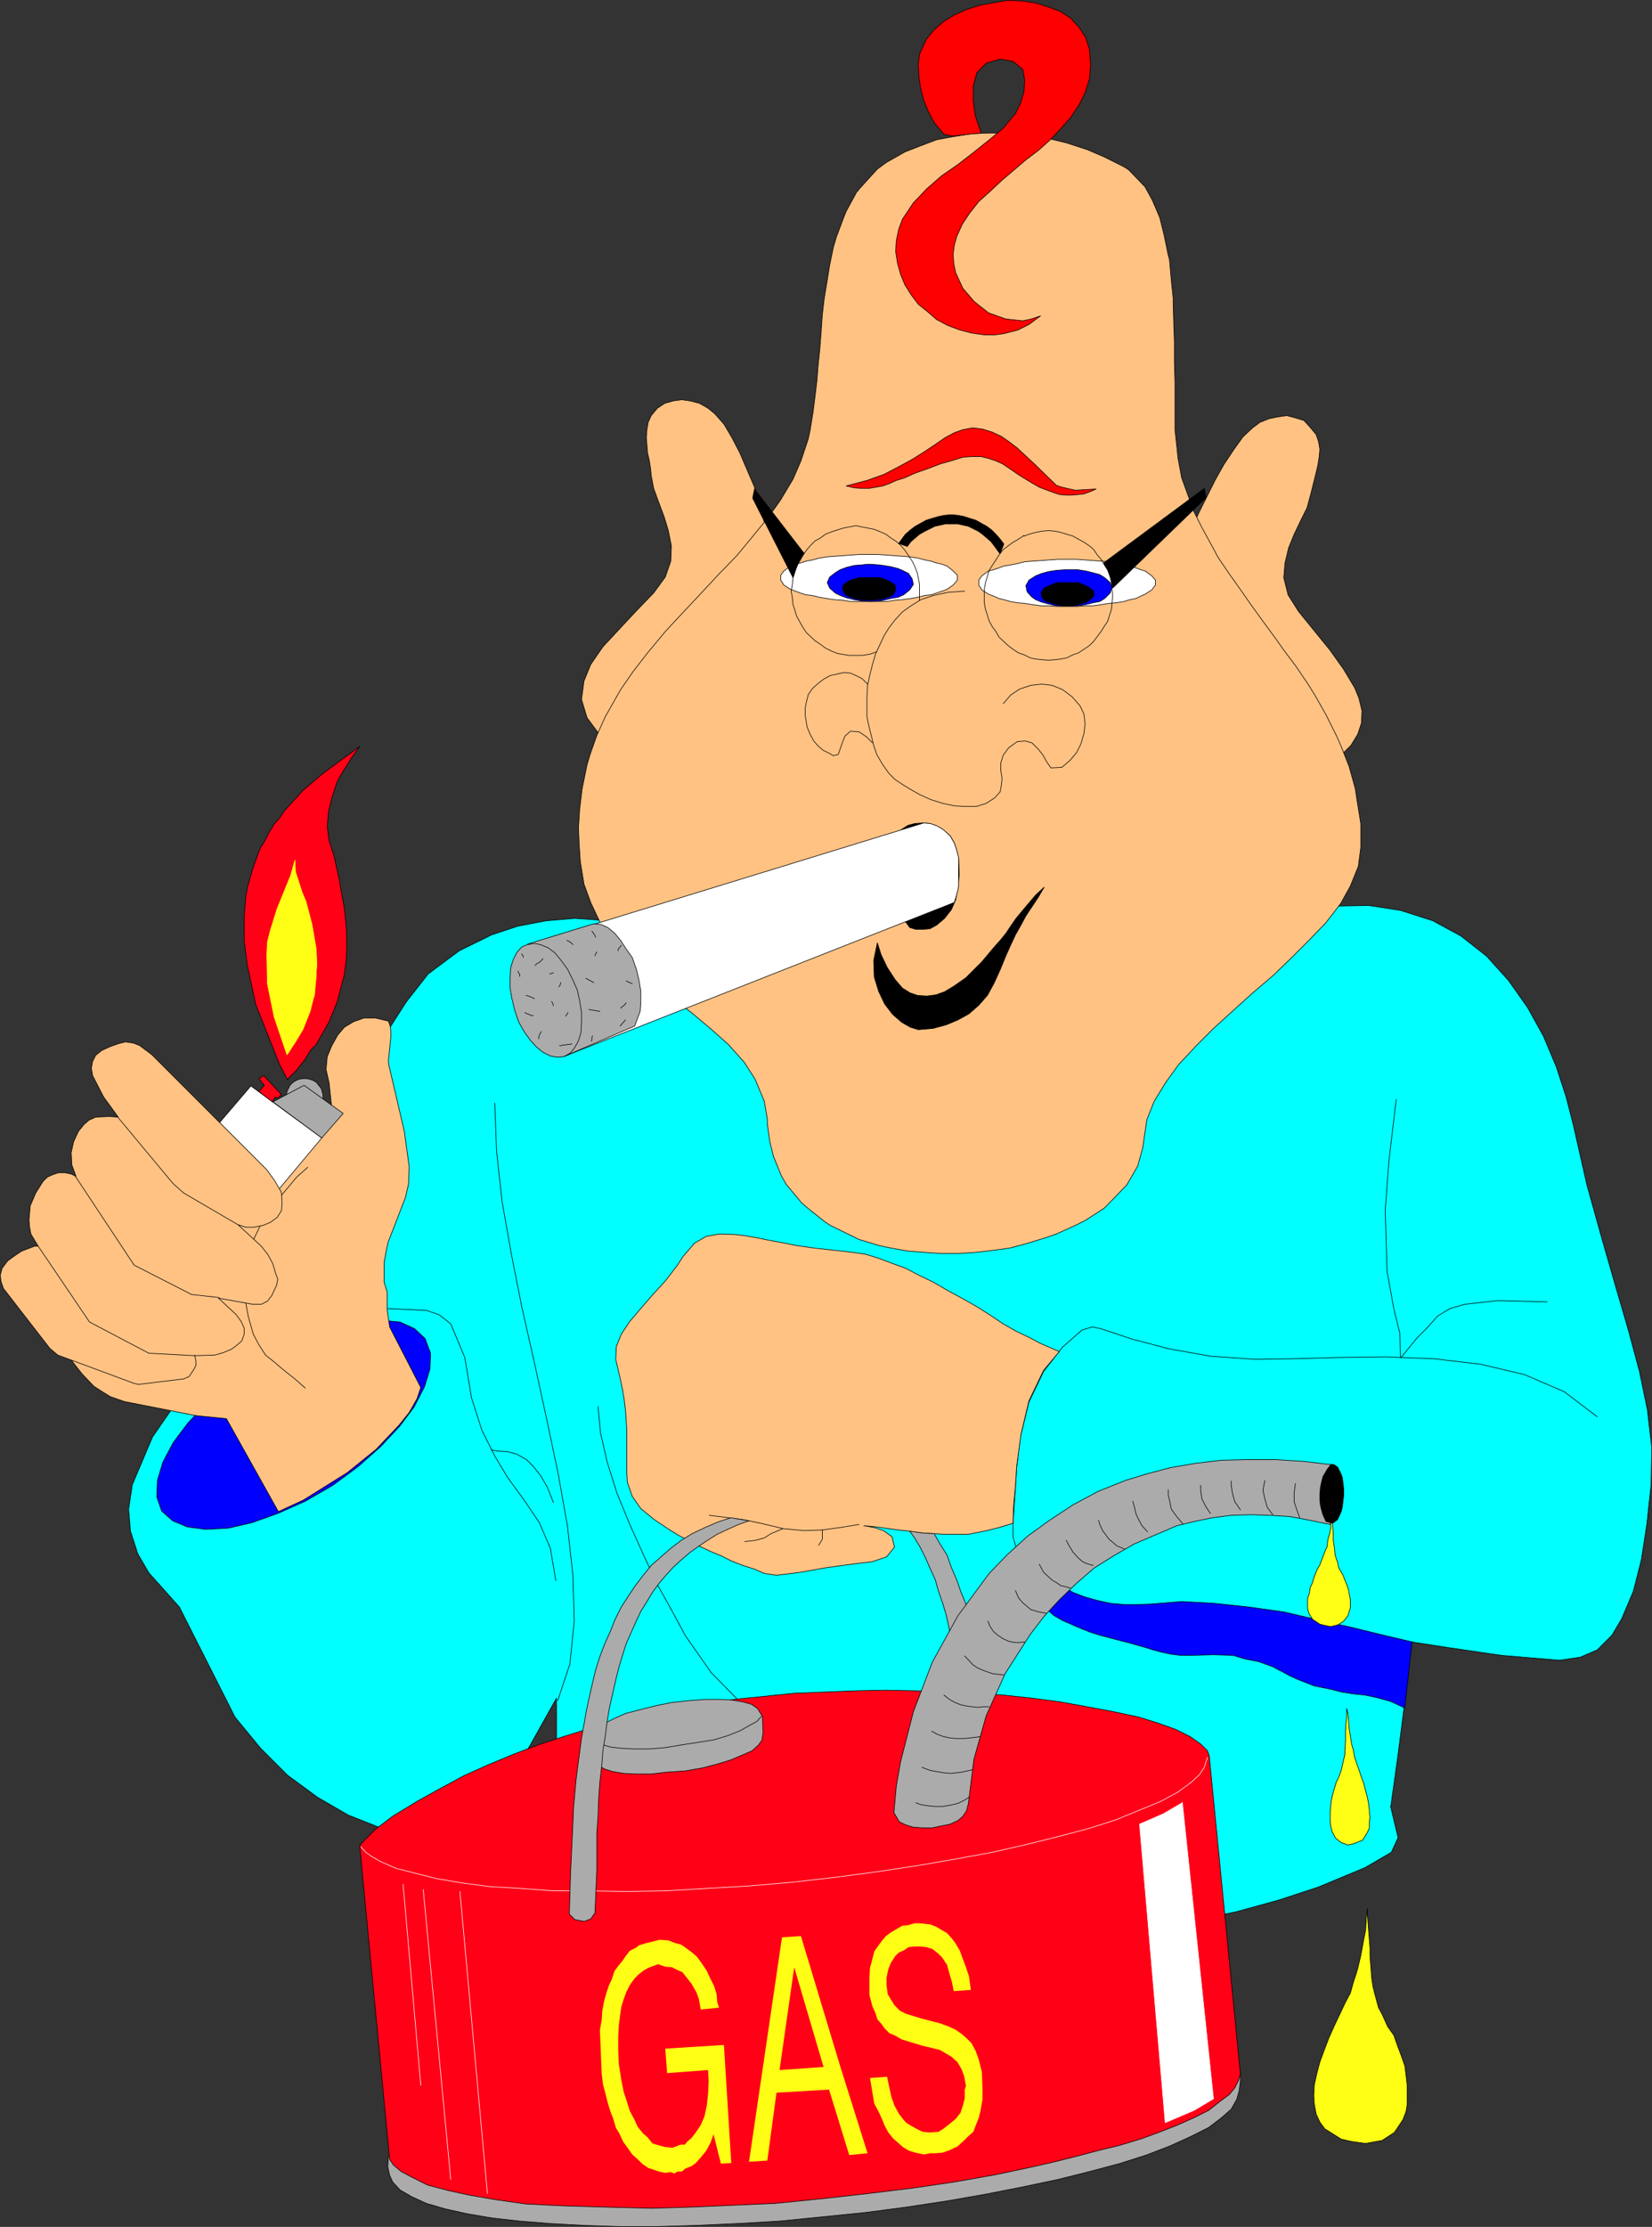
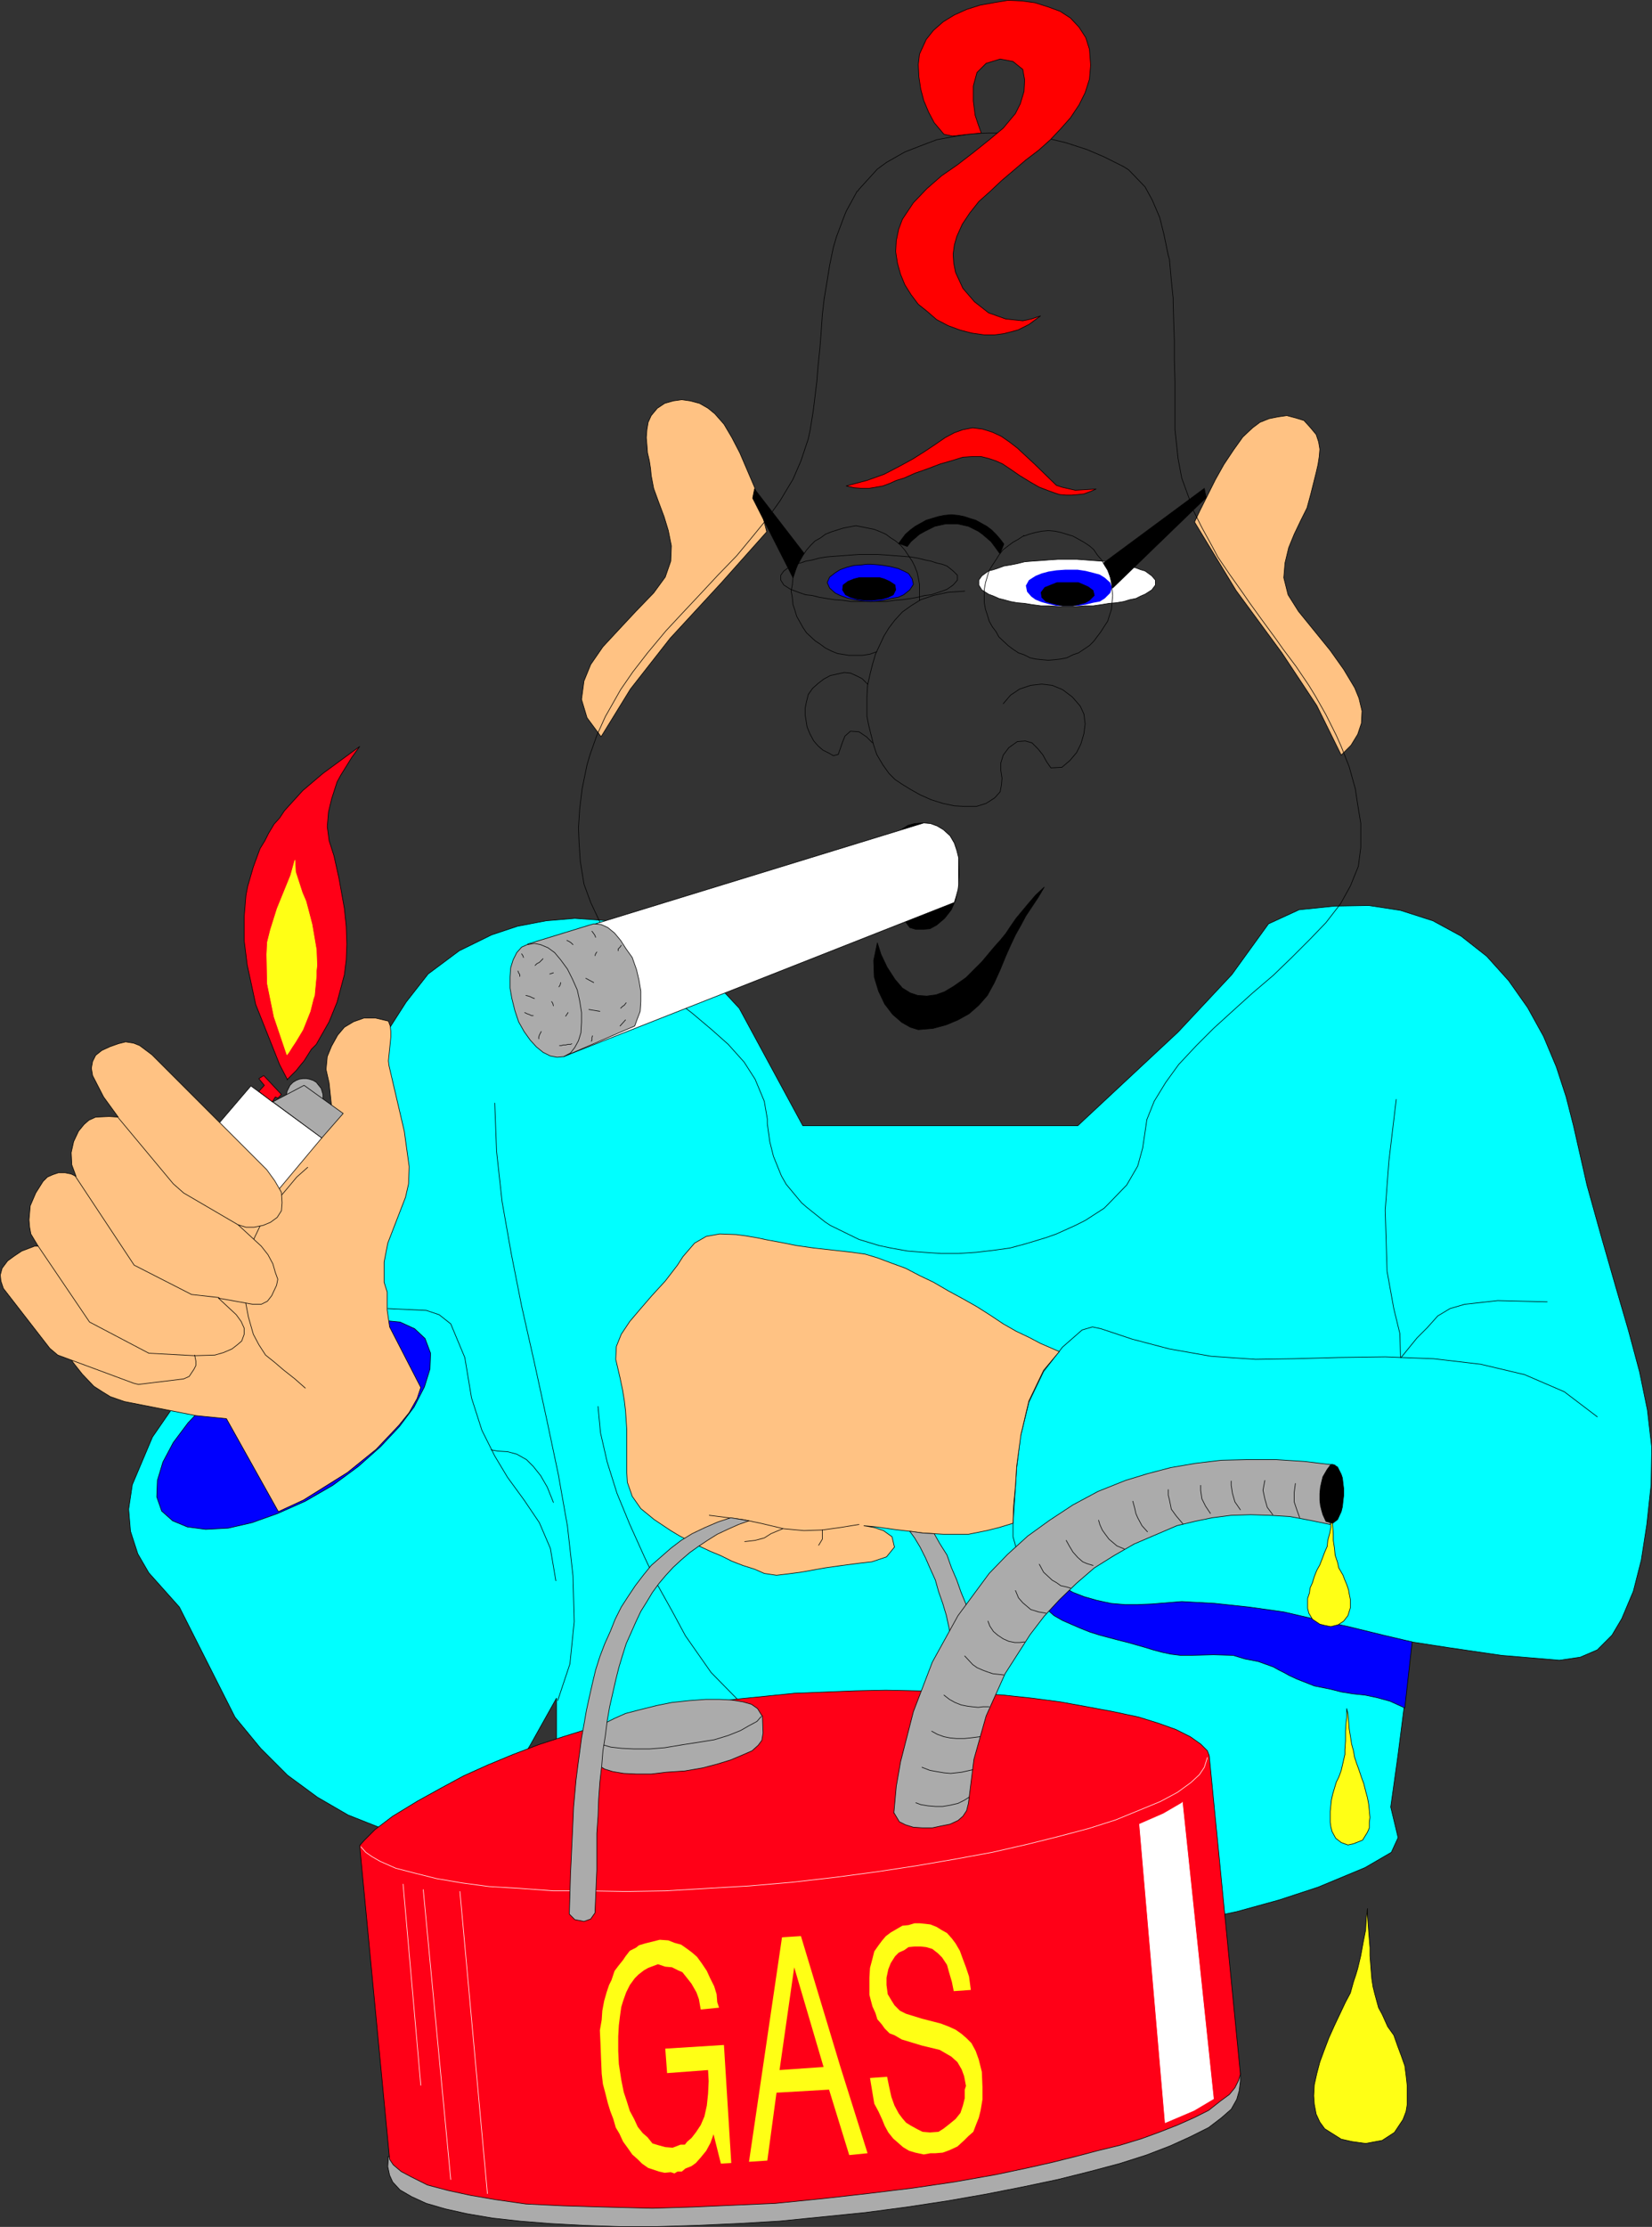
<svg xmlns="http://www.w3.org/2000/svg" xmlns:ns1="http://sodipodi.sourceforge.net/DTD/sodipodi-0.dtd" xmlns:ns2="http://www.inkscape.org/namespaces/inkscape" version="1.0" width="115.553mm" height="155.668mm" id="svg147" ns1:docname="Pyro.wmf">
  <rect width="100%" height="100%" fill="#333333" stroke="none" />
  <ns1:namedview id="namedview147" pagecolor="#ffffff" bordercolor="#000000" borderopacity="0.25" ns2:showpageshadow="2" ns2:pageopacity="0.0" ns2:pagecheckerboard="0" ns2:deskcolor="#d1d1d1" ns2:document-units="mm" />
  <defs id="defs1">
    <pattern id="WMFhbasepattern" patternUnits="userSpaceOnUse" width="6" height="6" x="0" y="0" />
  </defs>
  <path style="fill:#00ffff;fill-opacity:1;fill-rule:evenodd;stroke:none" d="m 40.313,379.658 -5.332,12.604 -0.969,6.464 0.485,5.817 1.939,5.979 2.908,5.009 8.079,9.049 14.703,29.086 6.786,8.241 7.109,7.11 7.917,5.817 8.079,4.686 8.563,3.393 7.917,1.293 7.432,0.323 6.786,-1.131 3.232,-1.939 2.747,-2.909 2.747,-3.878 3.555,-4.848 5.332,-9.049 6.786,-12.119 v 12.281 l -0.646,7.756 -1.131,5.979 -2.424,6.302 -0.323,5.332 1.616,3.878 2.262,2.747 5.494,2.424 12.926,3.393 16.481,4.201 16.319,3.393 15.996,2.424 31.346,2.909 14.865,0.162 h 14.703 l 13.895,-0.808 13.572,-1.454 12.603,-1.939 12.28,-2.585 11.149,-3.07 10.341,-3.393 12.441,-5.171 6.948,-4.04 1.777,-3.878 -1.939,-8.08 1.939,-13.897 2.1,-16.482 1.454,-13.25 9.371,1.454 14.38,2.101 15.35,1.293 5.494,-0.808 4.524,-1.939 3.878,-3.878 2.585,-4.363 3.07,-7.272 2.1,-8.241 1.454,-9.372 1.131,-10.503 0.162,-9.857 -1.131,-9.857 -2.1,-10.18 -2.908,-10.827 -3.393,-11.635 -3.716,-12.927 -3.878,-13.897 -3.555,-15.674 -1.939,-7.595 -2.585,-7.918 -3.393,-8.08 -4.201,-7.595 -5.009,-7.11 -5.817,-6.464 -6.786,-5.333 -7.432,-4.04 -8.563,-2.747 -8.402,-1.293 -9.048,0.162 -9.371,0.97 -8.079,3.717 -9.694,13.412 -14.219,15.19 -26.498,24.723 H 212.228 l -16.804,-31.026 -13.249,-14.22 -12.441,-8.241 -17.773,-1.293 -7.594,0.646 -7.594,1.454 -6.786,2.262 -8.563,4.201 -8.24,6.14 -5.817,7.433 -5.17,8.08 -0.969,7.11 2.262,8.241 -63.176,91.461 z" id="path1" />
  <path style="fill:none;stroke:#000000;stroke-width:0.162px;stroke-linecap:round;stroke-linejoin:round;stroke-miterlimit:4;stroke-dasharray:none;stroke-opacity:1" d="m 40.313,379.658 -5.332,12.604 -0.969,6.464 0.485,5.817 1.939,5.979 2.908,5.009 8.079,9.049 14.703,29.086 6.786,8.241 7.109,7.11 7.917,5.817 8.079,4.686 8.563,3.393 7.917,1.293 7.432,0.323 6.786,-1.131 3.232,-1.939 2.747,-2.909 2.747,-3.878 3.555,-4.848 5.332,-9.049 6.786,-12.119 v 12.281 l -0.646,7.756 -1.131,5.979 -2.424,6.302 -0.323,5.332 1.616,3.878 2.262,2.747 5.494,2.424 12.926,3.393 16.481,4.201 16.319,3.393 15.996,2.424 31.346,2.909 14.865,0.162 h 14.703 l 13.895,-0.808 13.572,-1.454 12.603,-1.939 12.28,-2.585 11.149,-3.07 10.341,-3.393 12.441,-5.171 6.948,-4.04 1.777,-3.878 -1.939,-8.08 1.939,-13.897 2.1,-16.482 1.454,-13.25 9.371,1.454 14.38,2.101 15.35,1.293 5.494,-0.808 4.524,-1.939 3.878,-3.878 2.585,-4.363 3.07,-7.272 2.1,-8.241 1.454,-9.372 1.131,-10.503 0.162,-9.857 -1.131,-9.857 -2.1,-10.18 -2.908,-10.827 -3.393,-11.635 -3.716,-12.927 -3.878,-13.897 -3.555,-15.674 -1.939,-7.595 -2.585,-7.918 -3.393,-8.08 -4.201,-7.595 -5.009,-7.11 -5.817,-6.464 -6.786,-5.333 -7.432,-4.04 -8.563,-2.747 -8.402,-1.293 -9.048,0.162 -9.371,0.97 -8.079,3.717 -9.694,13.412 -14.219,15.19 -26.498,24.723 H 212.228 l -16.804,-31.026 -13.249,-14.22 -12.441,-8.241 -17.773,-1.293 -7.594,0.646 -7.594,1.454 -6.786,2.262 -8.563,4.201 -8.24,6.14 -5.817,7.433 -5.17,8.08 -0.969,7.11 2.262,8.241 -63.176,91.461 v 0" id="path2" />
  <path style="fill:#0000ff;fill-opacity:1;fill-rule:evenodd;stroke:none" d="m 112.375,353.642 1.454,3.878 -0.162,4.201 -1.454,4.686 -2.747,5.333 -3.878,5.171 -5.009,5.332 -5.817,5.171 -6.786,5.009 -7.271,4.201 -7.271,3.232 -6.786,2.424 -6.301,1.454 -5.978,0.323 -4.847,-0.646 -3.878,-1.616 -2.908,-2.585 -1.293,-3.717 0.162,-4.363 1.454,-4.848 2.747,-5.171 3.878,-5.171 5.17,-5.494 5.978,-5.171 6.625,-4.848 7.271,-4.201 7.109,-3.393 6.948,-2.262 6.14,-1.454 5.817,-0.323 5.009,0.485 3.878,1.778 z" id="path3" />
  <path style="fill:none;stroke:#000000;stroke-width:0.162px;stroke-linecap:round;stroke-linejoin:round;stroke-miterlimit:4;stroke-dasharray:none;stroke-opacity:1" d="m 112.375,353.642 1.454,3.878 -0.162,4.201 -1.454,4.686 -2.747,5.333 -3.878,5.171 -5.009,5.332 -5.817,5.171 -6.786,5.009 -7.271,4.201 -7.271,3.232 -6.786,2.424 -6.301,1.454 -5.978,0.323 -4.847,-0.646 -3.878,-1.616 -2.908,-2.585 -1.293,-3.717 0.162,-4.363 1.454,-4.848 2.747,-5.171 3.878,-5.171 5.17,-5.494 5.978,-5.171 6.625,-4.848 7.271,-4.201 7.109,-3.393 6.948,-2.262 6.14,-1.454 5.817,-0.323 5.009,0.485 3.878,1.778 2.747,2.585 v 0" id="path4" />
  <path style="fill:#0000ff;fill-opacity:1;fill-rule:evenodd;stroke:none" d="m 373.319,433.791 -7.594,-1.778 -8.563,-2.101 -8.725,-1.939 -9.048,-2.101 -9.21,-1.293 -9.048,-0.97 -8.725,-0.485 -7.917,0.646 -3.716,0.162 h -3.393 l -3.716,-0.323 -3.716,-0.808 -3.393,-0.97 -2.908,-1.131 -2.747,-1.616 -9.371,-6.14 0.485,4.04 1.293,3.07 1.293,2.585 0.969,1.616 1.616,1.293 1.454,1.293 2.262,1.293 2.585,1.131 2.262,0.97 2.424,0.97 2.585,0.808 2.424,0.646 2.424,0.646 2.585,0.646 2.262,0.646 2.262,0.646 2.1,0.646 2.424,0.646 2.262,0.485 2.585,0.323 h 2.908 l 5.817,-0.162 5.17,0.162 3.231,0.97 3.393,0.646 2.262,0.808 1.777,0.646 1.454,0.808 1.293,0.646 1.454,0.808 2.1,0.97 4.524,1.778 4.039,0.808 3.231,0.808 3.07,0.485 3.07,0.323 3.07,0.646 3.555,0.97 3.878,1.778 z" id="path5" />
  <path style="fill:none;stroke:#000000;stroke-width:0.162px;stroke-linecap:round;stroke-linejoin:round;stroke-miterlimit:4;stroke-dasharray:none;stroke-opacity:1" d="m 373.319,433.791 -7.594,-1.778 -8.563,-2.101 -8.725,-1.939 -9.048,-2.101 -9.21,-1.293 -9.048,-0.97 -8.725,-0.485 -7.917,0.646 -3.716,0.162 h -3.393 l -3.716,-0.323 -3.716,-0.808 -3.393,-0.97 -2.908,-1.131 -2.747,-1.616 -9.371,-6.14 0.485,4.04 1.293,3.07 1.293,2.585 0.969,1.616 1.616,1.293 1.454,1.293 2.262,1.293 2.585,1.131 2.262,0.97 2.424,0.97 2.585,0.808 2.424,0.646 2.424,0.646 2.585,0.646 2.262,0.646 2.262,0.646 2.1,0.646 2.424,0.646 2.262,0.485 2.585,0.323 h 2.908 l 5.817,-0.162 5.17,0.162 3.231,0.97 3.393,0.646 2.262,0.808 1.777,0.646 1.454,0.808 1.293,0.646 1.454,0.808 2.1,0.97 4.524,1.778 4.039,0.808 3.231,0.808 3.07,0.485 3.07,0.323 3.07,0.646 3.555,0.97 3.878,1.778 1.939,-17.452 v 0" id="path6" />
  <path style="fill:none;stroke:#000000;stroke-width:0.162px;stroke-linecap:round;stroke-linejoin:round;stroke-miterlimit:4;stroke-dasharray:none;stroke-opacity:1" d="m 271.365,412.623 -1.454,-1.616 -1.293,-2.101 -0.808,-2.909 v -3.393 l 0.969,-14.866 0.969,-8.08 2.262,-9.211 3.878,-8.08 5.009,-6.464 5.17,-4.525 2.747,-0.808 2.262,0.485 8.24,2.747 9.856,2.585 10.987,1.939 11.795,0.808 10.179,-0.162 11.795,-0.323 12.28,-0.162 12.764,0.485 12.441,1.454 11.633,2.747 10.502,4.525 8.725,6.625" id="path7" />
  <path style="fill:none;stroke:#000000;stroke-width:0.162px;stroke-linecap:round;stroke-linejoin:round;stroke-miterlimit:4;stroke-dasharray:none;stroke-opacity:1" d="m 370.41,358.651 4.201,-5.171 2.747,-2.747 2.747,-3.07 3.231,-1.939 3.878,-1.131 8.725,-0.97 13.088,0.323" id="path8" />
  <path style="fill:none;stroke:#000000;stroke-width:0.162px;stroke-linecap:round;stroke-linejoin:round;stroke-miterlimit:4;stroke-dasharray:none;stroke-opacity:1" d="m 370.249,358.651 -0.162,-6.302 -1.616,-6.625 -1.777,-9.857 -0.485,-16.159 0.969,-12.927 1.939,-16.321" id="path9" />
  <path style="fill:none;stroke:#000000;stroke-width:0.162px;stroke-linecap:round;stroke-linejoin:round;stroke-miterlimit:4;stroke-dasharray:none;stroke-opacity:1" d="m 147.437,449.304 3.231,-9.695 1.131,-11.15 -0.323,-12.119 -1.454,-13.089 -2.424,-13.735 -3.07,-14.543 -3.232,-14.866 -3.393,-15.028 -2.747,-13.897 -2.424,-13.735 -1.454,-13.25 -0.485,-12.766" id="path10" />
  <path style="fill:none;stroke:#000000;stroke-width:0.162px;stroke-linecap:round;stroke-linejoin:round;stroke-miterlimit:4;stroke-dasharray:none;stroke-opacity:1" d="m 102.519,345.724 10.179,0.485 3.393,1.131 3.07,2.424 3.716,8.888 1.777,10.665 2.747,8.564 3.393,6.787 3.393,5.656 4.363,5.979 4.039,5.979 2.908,6.787 1.454,8.564" id="path11" />
  <path style="fill:none;stroke:#000000;stroke-width:0.162px;stroke-linecap:round;stroke-linejoin:round;stroke-miterlimit:4;stroke-dasharray:none;stroke-opacity:1" d="m 129.825,383.052 1.777,0.323 2.585,0.162 2.424,0.646 2.585,1.454 1.777,1.778 1.939,2.424 1.777,3.07 1.616,4.04" id="path12" />
  <path style="fill:none;stroke:#000000;stroke-width:0.162px;stroke-linecap:round;stroke-linejoin:round;stroke-miterlimit:4;stroke-dasharray:none;stroke-opacity:1" d="m 158.101,371.579 0.646,6.948 1.777,7.756 2.585,8.241 3.393,8.241 3.716,8.241 3.716,7.918 3.878,6.948 3.393,6.302 6.786,9.695 8.887,9.049" id="path13" />
  <path style="fill:#ffc283;fill-opacity:1;fill-rule:evenodd;stroke:none" d="m 279.928,357.036 -4.847,-2.101 -3.07,-1.616 -3.393,-1.616 -3.393,-1.939 -3.393,-2.262 -3.555,-2.262 -3.716,-2.101 -3.878,-2.101 -3.878,-2.262 -3.716,-1.778 -3.716,-1.939 -3.555,-1.293 -3.878,-1.454 -3.232,-0.97 -3.393,-0.485 -10.179,-1.131 -4.524,-0.646 -4.039,-0.808 -3.555,-0.646 -3.07,-0.646 -2.908,-0.485 -2.424,-0.323 -4.363,-0.162 -3.555,0.646 -3.07,1.778 -3.07,3.555 -1.454,2.262 -3.232,4.201 -3.555,3.878 -3.07,3.555 -2.747,3.232 -2.262,3.393 -1.293,3.232 -0.162,3.393 1.131,4.848 0.646,3.07 0.485,2.909 0.323,2.747 0.162,2.424 0.162,2.424 v 4.525 3.555 3.232 l 0.162,2.747 1.293,3.717 2.262,3.232 3.555,2.909 4.363,2.909 2.424,1.454 2.585,1.293 2.747,1.454 2.747,1.293 2.747,1.131 2.908,1.454 2.908,1.131 3.07,0.97 2.585,1.131 3.231,0.485 2.747,-0.323 3.716,-0.485 6.301,-1.131 4.524,-0.646 5.009,-0.646 2.908,-0.323 3.878,-1.293 2.1,-2.585 -0.646,-2.747 -2.262,-1.616 -2.424,-0.808 -2.747,-0.485 3.393,0.323 4.524,0.646 4.039,0.485 3.555,0.485 2.908,0.162 2.747,0.162 h 2.424 4.039 l 4.847,-0.97 3.232,-0.808 3.716,-1.131 0.162,-4.686 0.485,-5.171 0.323,-5.171 1.131,-8.403 2.1,-8.888 3.878,-8.08 4.201,-5.009 v 0 z" id="path14" />
  <path style="fill:none;stroke:#000000;stroke-width:0.162px;stroke-linecap:round;stroke-linejoin:round;stroke-miterlimit:4;stroke-dasharray:none;stroke-opacity:1" d="m 279.928,357.036 -4.847,-2.101 -3.07,-1.616 -3.393,-1.616 -3.393,-1.939 -3.393,-2.262 -3.555,-2.262 -3.716,-2.101 -3.878,-2.101 -3.878,-2.262 -3.716,-1.778 -3.716,-1.939 -3.555,-1.293 -3.878,-1.454 -3.232,-0.97 -3.393,-0.485 -10.179,-1.131 -4.524,-0.646 -4.039,-0.808 -3.555,-0.646 -3.07,-0.646 -2.908,-0.485 -2.424,-0.323 -4.363,-0.162 -3.555,0.646 -3.07,1.778 -3.07,3.555 -1.454,2.262 -3.232,4.201 -3.555,3.878 -3.07,3.555 -2.747,3.232 -2.262,3.393 -1.293,3.232 -0.162,3.393 1.131,4.848 0.646,3.07 0.485,2.909 0.323,2.747 0.162,2.424 0.162,2.424 v 4.525 3.555 3.232 l 0.162,2.747 1.293,3.717 2.262,3.232 3.555,2.909 4.363,2.909 2.424,1.454 2.585,1.293 2.747,1.454 2.747,1.293 2.747,1.131 2.908,1.454 2.908,1.131 3.07,0.97 2.585,1.131 3.231,0.485 2.747,-0.323 3.716,-0.485 6.301,-1.131 4.524,-0.646 5.009,-0.646 2.908,-0.323 3.878,-1.293 2.1,-2.585 -0.646,-2.747 -2.262,-1.616 -2.424,-0.808 -2.747,-0.485 3.393,0.323 4.524,0.646 4.039,0.485 3.555,0.485 2.908,0.162 2.747,0.162 h 2.424 4.039 l 4.847,-0.97 3.232,-0.808 3.716,-1.131 0.162,-4.686 0.485,-5.171 0.323,-5.171 1.131,-8.403 2.1,-8.888 3.878,-8.08 4.201,-5.009 v 0" id="path15" />
  <path style="fill:none;stroke:#000000;stroke-width:0.162px;stroke-linecap:round;stroke-linejoin:round;stroke-miterlimit:4;stroke-dasharray:none;stroke-opacity:1" d="m 227.093,402.766 -5.009,0.808 -4.686,0.646 -4.847,0.162 -5.332,-0.485 -3.393,-0.808 -2.747,-0.646 -4.686,-0.97 -8.887,-1.131" id="path16" />
  <path style="fill:none;stroke:#000000;stroke-width:0.162px;stroke-linecap:round;stroke-linejoin:round;stroke-miterlimit:4;stroke-dasharray:none;stroke-opacity:1" d="m 206.897,403.897 -3.07,1.293 -1.777,1.131 -2.424,0.646 -2.747,0.323" id="path17" />
  <path style="fill:none;stroke:#000000;stroke-width:0.162px;stroke-linecap:round;stroke-linejoin:round;stroke-miterlimit:4;stroke-dasharray:none;stroke-opacity:1" d="m 217.399,404.22 v 2.424 l -0.969,1.616" id="path18" />
  <path style="fill:#ababab;fill-opacity:1;fill-rule:evenodd;stroke:none" d="m 102.519,569.851 225.397,-22.138 v 2.101 l -0.323,2.585 -0.646,2.262 -1.454,2.585 -2.585,2.262 -3.393,2.585 -4.847,2.424 -5.332,2.424 -6.301,2.424 -7.109,2.262 -7.917,2.101 -8.402,2.101 -9.21,1.939 -9.856,1.939 -10.179,1.778 -10.664,1.616 -10.987,1.454 -11.31,1.131 -11.31,1.131 -11.149,0.646 -10.826,0.485 -10.502,0.323 h -9.694 l -9.533,-0.323 -8.887,-0.485 -8.079,-0.646 -7.271,-0.808 -6.625,-1.131 -5.817,-1.293 -5.009,-1.454 -3.878,-1.778 -3.07,-1.778 -1.939,-2.101 -0.808,-1.778 -0.485,-2.262 0.162,-2.585 v 0 z" id="path19" />
  <path style="fill:none;stroke:#000000;stroke-width:0.162px;stroke-linecap:round;stroke-linejoin:round;stroke-miterlimit:4;stroke-dasharray:none;stroke-opacity:1" d="m 102.519,569.851 225.397,-22.138 v 2.101 l -0.323,2.585 -0.646,2.262 -1.454,2.585 -2.585,2.262 -3.393,2.585 -4.847,2.424 -5.332,2.424 -6.301,2.424 -7.109,2.262 -7.917,2.101 -8.402,2.101 -9.21,1.939 -9.856,1.939 -10.179,1.778 -10.664,1.616 -10.987,1.454 -11.31,1.131 -11.31,1.131 -11.149,0.646 -10.826,0.485 -10.502,0.323 h -9.694 l -9.533,-0.323 -8.887,-0.485 -8.079,-0.646 -7.271,-0.808 -6.625,-1.131 -5.817,-1.293 -5.009,-1.454 -3.878,-1.778 -3.07,-1.778 -1.939,-2.101 -0.808,-1.778 -0.485,-2.262 0.162,-2.585 v 0" id="path20" />
  <path style="fill:#ff0017;fill-opacity:1;fill-rule:evenodd;stroke:none" d="m 103.004,570.497 0.969,1.454 2.1,1.778 2.747,1.454 4.201,2.101 5.494,1.454 5.978,1.293 6.625,1.131 7.917,1.131 9.856,0.485 10.826,0.323 12.764,0.323 10.502,-0.323 10.987,-0.485 10.987,-0.485 12.926,-1.293 11.472,-1.293 11.957,-1.454 10.987,-1.616 10.987,-1.939 8.402,-1.778 6.463,-1.454 6.463,-1.616 5.494,-1.454 5.978,-1.454 5.817,-1.778 4.847,-1.778 4.524,-1.778 4.363,-1.939 3.878,-1.939 3.07,-2.424 2.424,-1.778 1.454,-1.778 0.969,-1.939 0.485,-1.616 -0.162,-1.778 -8.079,-82.411 -0.485,-1.293 -1.777,-1.778 -2.747,-1.939 -3.878,-1.939 -4.524,-1.616 -5.17,-1.616 -6.786,-1.454 -6.948,-1.293 -7.109,-1.293 -7.432,-0.97 -7.432,-0.808 -7.594,-0.485 -7.756,-0.485 -7.917,-0.162 -7.917,-0.162 -8.079,0.162 -16.157,0.646 -7.917,0.808 -7.917,0.808 -7.594,1.131 -7.594,1.293 -7.594,1.454 -7.432,1.778 -7.271,1.778 -7.271,2.262 -6.948,2.262 -6.786,2.585 -6.625,2.747 -6.463,2.909 -5.978,3.232 -6.14,3.393 -6.625,4.04 -4.686,3.555 -2.747,2.747 -1.293,1.454 7.917,82.896 z" id="path21" />
  <path style="fill:none;stroke:#000000;stroke-width:0.162px;stroke-linecap:round;stroke-linejoin:round;stroke-miterlimit:4;stroke-dasharray:none;stroke-opacity:1" d="m 103.004,570.497 0.969,1.454 2.1,1.778 2.747,1.454 4.201,2.101 5.494,1.454 5.978,1.293 6.625,1.131 7.917,1.131 9.856,0.485 10.826,0.323 12.764,0.323 10.502,-0.323 10.987,-0.485 10.987,-0.485 12.926,-1.293 11.472,-1.293 11.957,-1.454 10.987,-1.616 10.987,-1.939 8.402,-1.778 6.463,-1.454 6.463,-1.616 5.494,-1.454 5.978,-1.454 5.817,-1.778 4.847,-1.778 4.524,-1.778 4.363,-1.939 3.878,-1.939 3.07,-2.424 2.424,-1.778 1.454,-1.778 0.969,-1.939 0.485,-1.616 -0.162,-1.778 -8.079,-82.411 -0.485,-1.293 -1.777,-1.778 -2.747,-1.939 -3.878,-1.939 -4.524,-1.616 -5.17,-1.616 -6.786,-1.454 -6.948,-1.293 -7.109,-1.293 -7.432,-0.97 -7.432,-0.808 -7.594,-0.485 -7.756,-0.485 -7.917,-0.162 -7.917,-0.162 -8.079,0.162 -16.157,0.646 -7.917,0.808 -7.917,0.808 -7.594,1.131 -7.594,1.293 -7.594,1.454 -7.432,1.778 -7.271,1.778 -7.271,2.262 -6.948,2.262 -6.786,2.585 -6.625,2.747 -6.463,2.909 -5.978,3.232 -6.14,3.393 -6.625,4.04 -4.686,3.555 -2.747,2.747 -1.293,1.454 7.917,82.896 v 0" id="path22" />
  <path style="fill:none;stroke:#ffffff;stroke-width:0.162px;stroke-linecap:round;stroke-linejoin:round;stroke-miterlimit:4;stroke-dasharray:none;stroke-opacity:1" d="m 319.191,464.332 -0.808,2.585 -1.293,1.939 -2.262,2.101 -3.555,2.585 -4.524,2.424 -5.494,2.262 -6.301,2.585 -7.109,2.262 -7.917,2.101 -8.402,2.101 -9.21,2.101 -9.694,1.778 -10.341,1.778 -10.664,1.616 -10.987,1.454 -11.31,1.293 -11.31,0.97 -11.149,0.646 -10.826,0.646 -10.502,0.162 -9.694,-0.162 h -9.533 l -8.725,-0.646 -8.24,-0.485 -7.271,-0.97 -6.625,-1.131 -5.817,-1.454 -5.009,-1.293 -4.039,-1.778 -2.262,-1.293 -1.616,-1.131 -1.293,-1.454" id="path23" />
  <path style="fill:#ffffff;fill-opacity:1;fill-rule:evenodd;stroke:none" d="m 312.566,476.128 8.24,78.372 -5.17,3.07 -7.594,3.232 -6.786,-78.856 6.301,-2.747 5.009,-2.909 v 0 z" id="path24" />
  <path style="fill:none;stroke:#ffffff;stroke-width:0.162px;stroke-linecap:round;stroke-linejoin:round;stroke-miterlimit:4;stroke-dasharray:none;stroke-opacity:1" d="m 312.566,476.128 8.24,78.372 -5.17,3.07 -7.594,3.232 -6.786,-78.856 6.301,-2.747 5.009,-2.909 v 0" id="path25" />
  <path style="fill:#ababab;fill-opacity:1;fill-rule:evenodd;stroke:none" d="m 201.565,453.344 0.162,4.525 -0.323,1.939 -0.969,1.293 -1.616,1.454 -2.585,1.131 -3.07,1.293 -3.716,1.131 -3.716,0.97 -4.686,0.808 -4.847,0.323 -4.039,0.485 h -3.878 l -3.393,-0.162 -2.908,-0.485 -2.1,-0.646 -1.616,-0.97 -0.808,-1.939 -0.485,-5.494 1.131,-2.585 1.777,-1.131 2.585,-1.293 2.908,-1.293 3.716,-0.97 4.524,-1.131 4.039,-0.808 4.524,-0.485 4.363,-0.323 h 3.716 l 3.231,0.162 2.908,0.485 2.262,0.646 1.616,1.131 1.293,2.101 v 0 z" id="path26" />
  <path style="fill:none;stroke:#000000;stroke-width:0.162px;stroke-linecap:round;stroke-linejoin:round;stroke-miterlimit:4;stroke-dasharray:none;stroke-opacity:1" d="m 201.565,453.344 0.162,4.525 -0.323,1.939 -0.969,1.293 -1.616,1.454 -2.585,1.131 -3.07,1.293 -3.716,1.131 -3.716,0.97 -4.686,0.808 -4.847,0.323 -4.039,0.485 h -3.878 l -3.393,-0.162 -2.908,-0.485 -2.1,-0.646 -1.616,-0.97 -0.808,-1.939 -0.485,-5.494 1.131,-2.585 1.777,-1.131 2.585,-1.293 2.908,-1.293 3.716,-0.97 4.524,-1.131 4.039,-0.808 4.524,-0.485 4.363,-0.323 h 3.716 l 3.231,0.162 2.908,0.485 2.262,0.646 1.616,1.131 1.293,2.101 v 0" id="path27" />
  <path style="fill:none;stroke:#000000;stroke-width:0.162px;stroke-linecap:round;stroke-linejoin:round;stroke-miterlimit:4;stroke-dasharray:none;stroke-opacity:1" d="m 201.241,453.505 -1.131,1.293 -2.1,1.131 -2.262,1.293 -3.232,1.293 -3.716,1.131 -4.039,0.646 -4.201,0.646 -4.847,0.808 -4.039,0.323 h -4.039 l -3.232,-0.162 -2.908,-0.323 -2.262,-0.646 -1.454,-0.97" id="path28" />
  <path style="fill:#ababab;fill-opacity:1;fill-rule:evenodd;stroke:none" d="m 193.163,400.988 4.847,0.808 -2.747,0.97 -2.908,1.293 -2.747,1.293 -2.585,1.616 -2.424,1.616 -2.262,1.616 -2.262,1.939 -2.1,1.939 -1.939,2.101 -1.777,2.101 -1.777,2.424 -1.454,2.424 -1.616,2.585 -1.293,2.747 -1.293,2.909 -1.293,2.909 -0.969,3.07 -0.969,3.232 -0.808,3.232 -0.808,3.555 -0.808,3.555 -0.646,3.717 -0.485,3.878 -0.646,4.04 -0.323,4.04 -0.485,4.201 -0.323,4.525 -0.162,4.525 -0.323,4.525 v 4.848 4.848 l -0.485,11.311 -1.131,1.616 -1.777,0.646 -2.424,-0.485 -1.454,-1.454 0.323,-10.827 0.162,-3.232 0.162,-3.555 0.162,-3.393 0.162,-3.555 0.162,-3.717 0.323,-3.555 0.323,-3.555 0.485,-3.878 0.485,-3.555 0.485,-3.717 0.646,-3.555 0.646,-3.717 0.808,-3.717 0.808,-3.555 0.808,-3.393 1.131,-3.555 1.293,-3.393 1.454,-3.232 1.293,-3.232 1.616,-3.232 1.777,-2.747 1.939,-2.909 2.1,-2.747 2.1,-2.585 2.585,-2.262 2.585,-2.262 2.747,-2.101 2.908,-1.778 3.393,-1.616 3.393,-1.454 z" id="path29" />
  <path style="fill:none;stroke:#000000;stroke-width:0.162px;stroke-linecap:round;stroke-linejoin:round;stroke-miterlimit:4;stroke-dasharray:none;stroke-opacity:1" d="m 193.163,400.988 4.847,0.808 -2.747,0.97 -2.908,1.293 -2.747,1.293 -2.585,1.616 -2.424,1.616 -2.262,1.616 -2.262,1.939 -2.1,1.939 -1.939,2.101 -1.777,2.101 -1.777,2.424 -1.454,2.424 -1.616,2.585 -1.293,2.747 -1.293,2.909 -1.293,2.909 -0.969,3.07 -0.969,3.232 -0.808,3.232 -0.808,3.555 -0.808,3.555 -0.646,3.717 -0.485,3.878 -0.646,4.04 -0.323,4.04 -0.485,4.201 -0.323,4.525 -0.162,4.525 -0.323,4.525 v 4.848 4.848 l -0.485,11.311 -1.131,1.616 -1.777,0.646 -2.424,-0.485 -1.454,-1.454 0.323,-10.827 0.162,-3.232 0.162,-3.555 0.162,-3.393 0.162,-3.555 0.162,-3.717 0.323,-3.555 0.323,-3.555 0.485,-3.878 0.485,-3.555 0.485,-3.717 0.646,-3.555 0.646,-3.717 0.808,-3.717 0.808,-3.555 0.808,-3.393 1.131,-3.555 1.293,-3.393 1.454,-3.232 1.293,-3.232 1.616,-3.232 1.777,-2.747 1.939,-2.909 2.1,-2.747 2.1,-2.585 2.585,-2.262 2.585,-2.262 2.747,-2.101 2.908,-1.778 3.393,-1.616 3.393,-1.454 3.393,-1.131 v 0" id="path30" />
  <path style="fill:none;stroke:#ffffff;stroke-width:0.162px;stroke-linecap:round;stroke-linejoin:round;stroke-miterlimit:4;stroke-dasharray:none;stroke-opacity:1" d="m 111.891,499.236 7.271,76.594" id="path31" />
  <path style="fill:none;stroke:#ffffff;stroke-width:0.162px;stroke-linecap:round;stroke-linejoin:round;stroke-miterlimit:4;stroke-dasharray:none;stroke-opacity:1" d="m 121.585,499.721 7.271,79.826" id="path32" />
  <path style="fill:none;stroke:#ffffff;stroke-width:0.162px;stroke-linecap:round;stroke-linejoin:round;stroke-miterlimit:4;stroke-dasharray:none;stroke-opacity:1" d="m 106.559,497.781 4.686,53.163" id="path33" />
  <path style="fill:#ffff15;fill-opacity:1;fill-rule:evenodd;stroke:none" d="m 175.874,541.249 15.511,-0.97 1.939,31.187 -2.747,0.162 -1.939,-7.756 -0.808,2.262 -1.131,2.101 -1.454,1.778 -1.293,1.454 -1.131,0.808 -1.616,0.646 -0.969,0.808 h -1.131 l -0.808,0.485 -0.969,-0.323 -1.616,0.162 -1.454,-0.323 -1.454,-0.485 -1.454,-0.485 -1.616,-1.131 -1.131,-1.131 -1.454,-1.293 -1.131,-1.616 -1.293,-1.778 -0.969,-2.101 -0.969,-1.616 -0.646,-2.262 -0.808,-2.101 -0.646,-2.101 -0.646,-2.585 -0.646,-2.424 -0.323,-2.747 -0.162,-3.717 -0.162,-4.201 -0.162,-3.555 0.485,-2.747 0.162,-2.424 0.485,-2.585 0.646,-2.262 0.646,-1.939 0.646,-1.293 0.808,-2.424 0.969,-1.293 1.293,-1.616 0.646,-0.97 1.131,-1.454 1.616,-0.808 0.808,-0.646 1.616,-0.485 1.939,-0.485 1.939,-0.485 2.262,0.162 1.616,0.646 1.777,0.485 1.616,1.131 1.293,0.97 1.293,1.131 1.293,1.778 1.293,1.939 0.808,1.778 1.131,2.262 0.646,2.101 0.162,2.101 0.485,1.454 -4.847,0.485 -0.485,-2.747 -0.646,-1.778 -1.293,-2.262 -1.131,-1.454 -1.293,-1.616 -1.131,-0.485 -1.616,-0.808 -1.777,-0.162 -1.939,-0.646 -2.585,0.97 -1.131,0.646 -1.454,1.131 -0.969,0.97 -1.293,1.778 -0.969,1.939 -0.808,2.262 -0.485,1.616 -0.323,2.262 -0.323,2.585 -0.162,2.909 v 3.878 l 0.162,3.393 0.646,4.201 0.646,3.232 0.808,2.424 0.808,2.585 1.131,2.101 0.969,2.101 1.293,1.616 1.293,1.131 1.293,1.616 1.616,0.485 1.777,0.485 1.939,0.162 2.1,-0.808 h 1.131 l 0.646,-0.808 1.131,-0.97 1.131,-1.454 1.293,-1.939 0.969,-2.262 0.646,-2.909 0.323,-3.07 0.162,-3.393 -0.162,-2.909 -10.826,0.808 -0.485,-6.464 z" id="path34" />
  <path style="fill:#ffff15;fill-opacity:1;fill-rule:evenodd;stroke:none" d="m 198.01,571.144 8.725,-59.304 5.009,-0.323 10.341,34.257 -4.363,0.323 -7.756,-26.339 -3.878,27.147 11.633,-0.808 4.363,-0.323 7.271,23.108 -4.847,0.485 -5.332,-17.29 -13.895,0.808 -2.424,17.937 z" id="path35" />
  <path style="fill:#ffff15;fill-opacity:1;fill-rule:evenodd;stroke:none" d="m 230.002,549.006 4.524,-0.323 0.485,2.424 0.646,2.909 0.808,2.262 1.131,2.101 0.969,1.293 0.969,1.131 1.293,0.808 1.777,0.97 1.293,0.646 1.939,0.162 2.262,-0.162 1.293,-0.808 1.454,-1.131 1.777,-1.454 1.293,-1.616 0.646,-1.939 0.485,-1.939 v -2.262 l 0.323,-0.97 -0.485,-2.585 -0.646,-1.778 -1.131,-1.939 -1.616,-1.454 -3.07,-1.778 -4.686,-1.131 -5.332,-1.616 -1.939,-1.131 -1.293,-0.485 -1.293,-1.293 -0.808,-1.131 -1.131,-1.293 -0.485,-1.616 -0.808,-1.778 -0.808,-3.07 v -1.616 -2.909 l 0.162,-2.585 0.646,-2.424 0.485,-1.939 1.131,-1.616 0.969,-1.293 0.969,-1.131 1.293,-0.97 3.07,-1.778 1.616,-0.162 1.616,-0.485 h 1.293 l 1.616,0.162 1.293,0.162 1.616,0.646 1.293,0.808 1.454,0.808 1.293,1.454 0.969,1.293 1.131,1.939 0.646,1.778 0.969,2.585 0.808,2.424 0.485,3.555 -4.524,0.323 -0.485,-2.424 -0.808,-2.747 -0.485,-1.778 -1.293,-1.939 -1.131,-1.131 -1.454,-1.131 -1.616,-0.485 -1.454,-0.162 h -1.616 l -1.616,0.162 -1.131,0.808 -1.454,0.646 -0.969,0.97 -1.131,1.778 -0.646,1.616 -0.485,2.262 v 1.939 l 0.323,2.424 0.969,1.616 0.808,1.293 1.454,1.454 1.616,0.808 4.201,1.293 5.009,1.293 2.1,0.808 1.777,0.808 1.616,1.131 1.293,1.131 1.293,1.293 1.131,2.101 0.808,2.262 0.808,3.232 0.162,4.04 v 3.232 l -0.485,2.909 -0.485,1.939 -0.646,1.616 -0.808,2.101 -1.293,1.131 -1.131,1.131 -1.777,1.616 -2.1,0.97 -1.777,0.646 -1.939,0.162 h -1.293 l -1.777,0.323 -2.262,-0.485 -1.616,-0.485 -1.616,-0.97 -1.293,-1.131 -1.293,-1.131 -1.293,-1.616 -0.969,-1.778 -0.646,-1.616 -0.969,-2.101 -1.131,-2.101 -0.646,-3.878 -0.162,-0.97 -0.323,-1.939 z" id="path36" />
  <path style="fill:#ffc283;fill-opacity:1;fill-rule:evenodd;stroke:none" d="m 17.208,357.359 1.131,1.131 0.969,1.454 2.424,3.07 3.07,3.232 2.262,1.454 2.1,1.293 3.716,1.293 18.904,3.717 8.079,0.808 13.734,24.562 6.625,-3.07 11.633,-7.272 7.594,-6.14 5.978,-6.302 2.747,-3.393 2.1,-3.717 0.969,-2.909 -8.24,-15.998 -0.646,-4.525 v -4.686 l -0.808,-2.585 v -5.332 l 0.969,-5.009 4.686,-12.119 0.808,-3.555 0.162,-4.525 -1.293,-9.372 -4.039,-17.29 -0.162,-1.293 0.646,-6.302 v -1.454 l -0.162,-1.454 -0.485,-1.293 -3.393,-0.808 h -3.07 l -2.747,0.97 -2.424,1.454 -1.777,2.101 -1.616,2.909 -1.131,2.747 -0.323,3.393 0.808,3.555 0.969,9.211 -30.214,4.848 -5.17,-6.787 z" id="path37" />
  <path style="fill:none;stroke:#000000;stroke-width:0.162px;stroke-linecap:round;stroke-linejoin:round;stroke-miterlimit:4;stroke-dasharray:none;stroke-opacity:1" d="m 17.208,357.359 1.131,1.131 0.969,1.454 2.424,3.07 3.07,3.232 2.262,1.454 2.1,1.293 3.716,1.293 18.904,3.717 8.079,0.808 13.734,24.562 6.625,-3.07 11.633,-7.272 7.594,-6.14 5.978,-6.302 2.747,-3.393 2.1,-3.717 0.969,-2.909 -8.24,-15.998 -0.646,-4.525 v -4.686 l -0.808,-2.585 v -5.332 l 0.969,-5.009 4.686,-12.119 0.808,-3.555 0.162,-4.525 -1.293,-9.372 -4.039,-17.29 -0.162,-1.293 0.646,-6.302 v -1.454 l -0.162,-1.454 -0.485,-1.293 -3.393,-0.808 h -3.07 l -2.747,0.97 -2.424,1.454 -1.777,2.101 -1.616,2.909 -1.131,2.747 -0.323,3.393 0.808,3.555 0.969,9.211 -30.214,4.848 -5.17,-6.787 -35.385,63.99 v 0" id="path38" />
  <path style="fill:none;stroke:#000000;stroke-width:0.162px;stroke-linecap:round;stroke-linejoin:round;stroke-miterlimit:4;stroke-dasharray:none;stroke-opacity:1" d="m 81.353,308.397 -2.908,2.585 -2.424,2.909 -2.747,3.232 -2.424,3.232 -2.1,3.555 -1.777,3.717 -1.293,4.04 -0.646,4.04 -0.485,3.878 0.323,4.201 0.808,4.201 1.293,4.525 1.454,2.747 1.777,2.747 2.424,1.939 2.262,1.939 3.07,2.424 2.747,2.424" id="path39" />
  <path style="fill:#ababab;fill-opacity:1;fill-rule:evenodd;stroke:none" d="m 85.392,290.46 v -1.293 l -0.485,-1.616 -1.293,-1.616 -0.808,-0.485 -0.969,-0.323 -0.808,-0.162 h -0.969 l -0.969,0.162 -0.808,0.323 -0.808,0.485 -0.808,0.808 -0.808,1.616 -0.162,1.454 4.686,-2.747 5.009,3.393 z" id="path40" />
  <path style="fill:none;stroke:#000000;stroke-width:0.162px;stroke-linecap:round;stroke-linejoin:round;stroke-miterlimit:4;stroke-dasharray:none;stroke-opacity:1" d="m 85.392,290.46 v -1.293 l -0.485,-1.616 -1.293,-1.616 -0.808,-0.485 -0.969,-0.323 -0.808,-0.162 h -0.969 l -0.969,0.162 -0.808,0.323 -0.808,0.485 -0.808,0.808 -0.808,1.616 -0.162,1.454 4.686,-2.747 5.009,3.393 v 0" id="path41" />
  <path style="fill:#ffffff;fill-opacity:1;fill-rule:evenodd;stroke:none" d="m 57.763,296.924 8.563,-10.019 18.743,13.735 -11.633,13.897 -0.969,-2.424 -2.424,-3.07 -12.28,-12.119 z" id="path42" />
  <path style="fill:none;stroke:#000000;stroke-width:0.162px;stroke-linecap:round;stroke-linejoin:round;stroke-miterlimit:4;stroke-dasharray:none;stroke-opacity:1" d="m 57.763,296.924 8.563,-10.019 18.743,13.735 -11.633,13.897 -0.969,-2.424 -2.424,-3.07 -12.28,-12.119 v 0" id="path43" />
  <path style="fill:#ababab;fill-opacity:1;fill-rule:evenodd;stroke:none" d="m 72.143,291.106 8.24,-4.363 10.341,7.433 -5.655,6.464 -12.926,-9.534 z" id="path44" />
  <path style="fill:none;stroke:#000000;stroke-width:0.162px;stroke-linecap:round;stroke-linejoin:round;stroke-miterlimit:4;stroke-dasharray:none;stroke-opacity:1" d="m 72.143,291.106 8.24,-4.363 10.341,7.433 -5.655,6.464 -12.926,-9.534 v 0" id="path45" />
  <path style="fill:#ff0017;fill-opacity:1;fill-rule:evenodd;stroke:none" d="m 73.436,290.137 0.969,-0.97 -4.686,-5.009 -1.293,0.808 1.454,1.778 -1.454,1.616 3.555,2.747 0.808,-1.293 z" id="path46" />
  <path style="fill:none;stroke:#000000;stroke-width:0.162px;stroke-linecap:round;stroke-linejoin:round;stroke-miterlimit:4;stroke-dasharray:none;stroke-opacity:1" d="m 73.436,290.137 0.969,-0.97 -4.686,-5.009 -1.293,0.808 1.454,1.778 -1.454,1.616 3.555,2.747 0.808,-1.293 0.646,0.323 v 0" id="path47" />
  <path style="fill:#ffc283;fill-opacity:1;fill-rule:evenodd;stroke:none" d="m 51.462,358.005 0.323,1.616 v 1.131 l -0.485,0.97 -0.646,0.97 -0.646,0.97 -1.454,0.646 -11.957,1.454 -1.293,-0.323 -20.035,-7.433 -2.1,-1.778 -12.28,-15.836 -0.646,-1.939 -0.162,-1.616 0.485,-1.778 1.454,-1.939 1.777,-1.293 1.939,-1.293 3.393,-1.293 h 0.969 l -1.939,-3.232 -0.323,-1.778 -0.162,-1.939 0.323,-3.717 1.454,-3.393 1.939,-3.07 1.131,-1.131 1.454,-0.646 1.454,-0.485 h 1.777 l 1.616,0.323 1.293,0.646 -1.131,-3.07 -0.162,-3.232 0.646,-2.909 1.293,-2.747 1.454,-1.778 1.293,-1.131 1.777,-0.808 3.555,-0.162 2.424,0.162 -3.878,-5.333 -2.908,-5.656 -0.323,-1.939 0.323,-1.778 0.808,-1.616 1.616,-1.293 2.1,-0.97 2.262,-0.808 1.939,-0.485 2.1,0.323 1.616,0.646 3.231,2.424 30.376,30.379 2.1,2.909 1.777,3.07 0.162,2.747 -0.162,2.101 -1.131,1.778 -1.777,1.293 -1.939,0.808 -2.424,0.485 h -2.1 l -2.1,-0.646 6.14,5.656 1.777,2.262 1.293,2.424 0.646,2.262 0.646,1.778 -0.323,1.616 -1.293,2.747 -1.131,1.454 -1.616,0.808 h -2.262 l -9.048,-1.616 4.686,4.363 1.293,1.778 0.808,1.778 v 1.616 l -0.646,1.778 -1.131,0.97 -1.454,1.131 -2.262,0.97 -2.262,0.646 -5.332,0.162 v 0 z" id="path48" />
  <path style="fill:none;stroke:#000000;stroke-width:0.162px;stroke-linecap:round;stroke-linejoin:round;stroke-miterlimit:4;stroke-dasharray:none;stroke-opacity:1" d="m 51.462,358.005 0.323,1.616 v 1.131 l -0.485,0.97 -0.646,0.97 -0.646,0.97 -1.454,0.646 -11.957,1.454 -1.293,-0.323 -20.035,-7.433 -2.1,-1.778 -12.28,-15.836 -0.646,-1.939 -0.162,-1.616 0.485,-1.778 1.454,-1.939 1.777,-1.293 1.939,-1.293 3.393,-1.293 h 0.969 l -1.939,-3.232 -0.323,-1.778 -0.162,-1.939 0.323,-3.717 1.454,-3.393 1.939,-3.07 1.131,-1.131 1.454,-0.646 1.454,-0.485 h 1.777 l 1.616,0.323 1.293,0.646 -1.131,-3.07 -0.162,-3.232 0.646,-2.909 1.293,-2.747 1.454,-1.778 1.293,-1.131 1.777,-0.808 3.555,-0.162 2.424,0.162 -3.878,-5.333 -2.908,-5.656 -0.323,-1.939 0.323,-1.778 0.808,-1.616 1.616,-1.293 2.1,-0.97 2.262,-0.808 1.939,-0.485 2.1,0.323 1.616,0.646 3.231,2.424 30.376,30.379 2.1,2.909 1.777,3.07 0.162,2.747 -0.162,2.101 -1.131,1.778 -1.777,1.293 -1.939,0.808 -2.424,0.485 h -2.1 l -2.1,-0.646 6.14,5.656 1.777,2.262 1.293,2.424 0.646,2.262 0.646,1.778 -0.323,1.616 -1.293,2.747 -1.131,1.454 -1.616,0.808 h -2.262 l -9.048,-1.616 4.686,4.363 1.293,1.778 0.808,1.778 v 1.616 l -0.646,1.778 -1.131,0.97 -1.454,1.131 -2.262,0.97 -2.262,0.646 -5.332,0.162 v 0" id="path49" />
  <path style="fill:none;stroke:#000000;stroke-width:0.162px;stroke-linecap:round;stroke-linejoin:round;stroke-miterlimit:4;stroke-dasharray:none;stroke-opacity:1" d="m 10.098,329.242 13.572,20.037 15.673,8.241 12.118,0.646" id="path50" />
  <path style="fill:none;stroke:#000000;stroke-width:0.162px;stroke-linecap:round;stroke-linejoin:round;stroke-miterlimit:4;stroke-dasharray:none;stroke-opacity:1" d="m 19.954,310.821 15.511,23.431 15.188,7.756 7.271,0.808" id="path51" />
  <path style="fill:none;stroke:#000000;stroke-width:0.162px;stroke-linecap:round;stroke-linejoin:round;stroke-miterlimit:4;stroke-dasharray:none;stroke-opacity:1" d="m 31.265,295.308 14.542,17.452 2.747,2.424 14.38,8.403" id="path52" />
  <path style="fill:#ff0017;fill-opacity:1;fill-rule:evenodd;stroke:none" d="m 75.859,285.289 1.293,-1.293 1.131,-1.131 1.293,-1.616 0.808,-0.97 1.939,-3.07 1.293,-1.293 3.393,-5.979 2.1,-5.171 1.939,-7.272 0.485,-3.878 0.162,-4.201 -0.162,-4.686 -0.485,-4.686 -1.454,-8.08 -1.293,-5.817 -1.293,-4.04 -0.485,-3.717 0.323,-3.878 0.808,-3.393 1.454,-4.525 0.969,-1.778 2.908,-4.686 2.1,-2.909 -9.694,7.11 -5.332,4.525 -4.847,5.333 -1.293,1.939 -1.454,1.616 -1.454,2.424 -0.969,1.939 -1.293,2.101 -1.777,4.848 -1.454,5.009 -0.485,2.424 -0.485,5.817 v 6.14 l 0.808,6.464 2.262,10.503 6.301,15.836 2.1,4.04 v 0 z" id="path53" />
  <path style="fill:none;stroke:#000000;stroke-width:0.162px;stroke-linecap:round;stroke-linejoin:round;stroke-miterlimit:4;stroke-dasharray:none;stroke-opacity:1" d="m 75.859,285.289 1.293,-1.293 1.131,-1.131 1.293,-1.616 0.808,-0.97 1.939,-3.07 1.293,-1.293 3.393,-5.979 2.1,-5.171 1.939,-7.272 0.485,-3.878 0.162,-4.201 -0.162,-4.686 -0.485,-4.686 -1.454,-8.08 -1.293,-5.817 -1.293,-4.04 -0.485,-3.717 0.323,-3.878 0.808,-3.393 1.454,-4.525 0.969,-1.778 2.908,-4.686 2.1,-2.909 -9.694,7.11 -5.332,4.525 -4.847,5.333 -1.293,1.939 -1.454,1.616 -1.454,2.424 -0.969,1.939 -1.293,2.101 -1.777,4.848 -1.454,5.009 -0.485,2.424 -0.485,5.817 v 6.14 l 0.808,6.464 2.262,10.503 6.301,15.836 2.1,4.04 v 0" id="path54" />
  <path style="fill:#ffff15;fill-opacity:1;fill-rule:evenodd;stroke:none" d="m 75.859,278.664 0.485,-0.646 0.808,-1.293 0.969,-1.454 0.485,-0.808 1.454,-2.424 1.939,-4.848 0.808,-3.232 0.323,-0.97 0.485,-5.171 v -1.293 l 0.162,-1.454 -0.162,-4.201 -1.131,-6.625 -0.969,-3.717 -0.646,-2.424 -0.969,-2.262 -1.777,-5.494 -0.162,-3.07 -1.131,4.04 -3.555,8.726 -1.777,5.656 -0.808,3.232 -0.162,3.232 0.162,7.756 1.777,8.726 z" id="path55" />
  <path style="fill:none;stroke:#ffff15;stroke-width:0.162px;stroke-linecap:round;stroke-linejoin:round;stroke-miterlimit:4;stroke-dasharray:none;stroke-opacity:1" d="m 75.859,278.664 0.485,-0.646 0.808,-1.293 0.969,-1.454 0.485,-0.808 1.454,-2.424 1.939,-4.848 0.808,-3.232 0.323,-0.97 0.485,-5.171 v -1.293 l 0.162,-1.454 -0.162,-4.201 -1.131,-6.625 -0.969,-3.717 -0.646,-2.424 -0.969,-2.262 -1.777,-5.494 -0.162,-3.07 -1.131,4.04 -3.555,8.726 -1.777,5.656 -0.808,3.232 -0.162,3.232 0.162,7.756 1.777,8.726 3.393,10.019 v 0" id="path56" />
  <path style="fill:#ffff15;fill-opacity:1;fill-rule:evenodd;stroke:none" d="m 361.524,504.245 -0.323,2.585 -0.162,3.07 -0.646,3.232 -0.323,1.778 -0.323,1.778 -0.808,3.393 -0.485,1.616 -0.646,1.939 -0.808,2.909 -1.293,2.424 -1.454,3.07 -1.454,3.07 -1.454,3.232 -1.293,3.393 -1.131,3.07 -0.808,3.07 -0.646,2.909 -0.162,2.909 0.162,2.262 0.485,2.585 0.969,2.101 1.293,1.778 4.363,2.747 2.908,0.646 3.555,0.485 4.363,-0.808 3.232,-2.101 2.262,-3.393 0.808,-2.101 0.323,-1.939 v -2.424 -2.424 l -0.323,-2.909 -0.323,-2.424 -0.969,-2.747 -0.969,-2.585 -0.969,-2.747 -1.616,-2.262 -1.454,-3.232 -0.969,-1.778 -0.485,-1.778 -0.485,-1.778 -0.485,-1.939 -0.323,-2.101 -0.162,-1.939 -0.162,-2.101 -0.162,-2.101 v -2.101 l -0.162,-1.939 -0.162,-2.101 -0.162,-2.101 -0.162,-2.101 v -2.101 z" id="path57" />
  <path style="fill:none;stroke:#000000;stroke-width:0.162px;stroke-linecap:round;stroke-linejoin:round;stroke-miterlimit:4;stroke-dasharray:none;stroke-opacity:1" d="m 361.524,504.245 -0.323,2.585 -0.162,3.07 -0.646,3.232 -0.323,1.778 -0.323,1.778 -0.808,3.393 -0.485,1.616 -0.646,1.939 -0.808,2.909 -1.293,2.424 -1.454,3.07 -1.454,3.07 -1.454,3.232 -1.293,3.393 -1.131,3.07 -0.808,3.07 -0.646,2.909 -0.162,2.909 0.162,2.262 0.485,2.585 0.969,2.101 1.293,1.778 4.363,2.747 2.908,0.646 3.555,0.485 4.363,-0.808 3.232,-2.101 2.262,-3.393 0.808,-2.101 0.323,-1.939 v -2.424 -2.424 l -0.323,-2.909 -0.323,-2.424 -0.969,-2.747 -0.969,-2.585 -0.969,-2.747 -1.616,-2.262 -1.454,-3.232 -0.969,-1.778 -0.485,-1.778 -0.485,-1.778 -0.485,-1.939 -0.323,-2.101 -0.162,-1.939 -0.162,-2.101 -0.162,-2.101 v -2.101 l -0.162,-1.939 -0.162,-2.101 -0.162,-2.101 -0.162,-2.101 v -2.101 0" id="path58" />
  <path style="fill:#ffff15;fill-opacity:1;fill-rule:evenodd;stroke:none" d="m 356.03,451.405 0.323,1.454 0.162,1.778 0.162,2.101 0.323,1.939 0.323,2.101 0.485,1.778 0.323,1.778 0.485,1.454 0.646,1.778 0.646,1.939 0.646,1.778 0.485,1.939 0.485,1.778 0.323,1.778 0.162,1.616 0.162,1.778 -0.162,1.293 v 1.454 l -0.485,1.131 -1.293,2.101 -2.424,0.97 -1.454,0.323 -1.777,-0.646 -1.454,-1.131 -0.969,-1.778 -0.323,-1.293 -0.162,-1.131 v -1.454 -1.454 l 0.162,-1.616 0.162,-1.454 0.323,-1.454 0.485,-1.616 0.485,-1.616 0.646,-1.293 0.646,-1.778 0.485,-2.101 0.485,-2.101 v -1.293 l 0.162,-2.262 v -1.131 -1.454 l 0.162,-2.424 0.162,-1.131 v -1.131 z" id="path59" />
  <path style="fill:none;stroke:#000000;stroke-width:0.162px;stroke-linecap:round;stroke-linejoin:round;stroke-miterlimit:4;stroke-dasharray:none;stroke-opacity:1" d="m 356.03,451.405 0.323,1.454 0.162,1.778 0.162,2.101 0.323,1.939 0.323,2.101 0.485,1.778 0.323,1.778 0.485,1.454 0.646,1.778 0.646,1.939 0.646,1.778 0.485,1.939 0.485,1.778 0.323,1.778 0.162,1.616 0.162,1.778 -0.162,1.293 v 1.454 l -0.485,1.131 -1.293,2.101 -2.424,0.97 -1.454,0.323 -1.777,-0.646 -1.454,-1.131 -0.969,-1.778 -0.323,-1.293 -0.162,-1.131 v -1.454 -1.454 l 0.162,-1.616 0.162,-1.454 0.323,-1.454 0.485,-1.616 0.485,-1.616 0.646,-1.293 0.646,-1.778 0.485,-2.101 0.485,-2.101 v -1.293 l 0.162,-2.262 v -1.131 -1.454 l 0.162,-2.424 0.162,-1.131 v -1.131 -1.293 0" id="path60" />
-   <path style="fill:#ffff15;fill-opacity:1;fill-rule:evenodd;stroke:none" d="m 352.152,400.18 -0.323,1.939 v 1.454 l -0.323,1.616 -0.485,1.778 -0.162,1.616 -0.646,1.454 -0.485,1.293 -0.808,2.101 -0.808,1.454 -0.646,1.616 -0.485,1.616 -0.646,1.454 -0.162,1.293 -0.485,1.454 v 1.454 1.131 l 0.323,1.293 0.969,1.616 1.939,1.293 1.293,0.323 1.616,0.323 1.939,-0.485 1.454,-0.97 1.131,-1.454 0.646,-2.101 v -2.101 l -0.323,-1.616 -0.162,-0.97 -0.485,-1.454 -0.485,-1.131 -0.485,-1.293 -1.131,-1.939 -0.323,-1.454 -0.646,-1.939 -0.162,-1.778 -0.323,-2.101 v -1.778 l -0.162,-2.101 -0.162,-1.778 v -0.97 0 z" id="path61" />
+   <path style="fill:#ffff15;fill-opacity:1;fill-rule:evenodd;stroke:none" d="m 352.152,400.18 -0.323,1.939 v 1.454 l -0.323,1.616 -0.485,1.778 -0.162,1.616 -0.646,1.454 -0.485,1.293 -0.808,2.101 -0.808,1.454 -0.646,1.616 -0.485,1.616 -0.646,1.454 -0.162,1.293 -0.485,1.454 v 1.454 1.131 l 0.323,1.293 0.969,1.616 1.939,1.293 1.293,0.323 1.616,0.323 1.939,-0.485 1.454,-0.97 1.131,-1.454 0.646,-2.101 v -2.101 l -0.323,-1.616 -0.162,-0.97 -0.485,-1.454 -0.485,-1.131 -0.485,-1.293 -1.131,-1.939 -0.323,-1.454 -0.646,-1.939 -0.162,-1.778 -0.323,-2.101 v -1.778 v -0.97 0 z" id="path61" />
  <path style="fill:none;stroke:#000000;stroke-width:0.162px;stroke-linecap:round;stroke-linejoin:round;stroke-miterlimit:4;stroke-dasharray:none;stroke-opacity:1" d="m 352.152,400.18 -0.323,1.939 v 1.454 l -0.323,1.616 -0.485,1.778 -0.162,1.616 -0.646,1.454 -0.485,1.293 -0.808,2.101 -0.808,1.454 -0.646,1.616 -0.485,1.616 -0.646,1.454 -0.162,1.293 -0.485,1.454 v 1.454 1.131 l 0.323,1.293 0.969,1.616 1.939,1.293 1.293,0.323 1.616,0.323 1.939,-0.485 1.454,-0.97 1.131,-1.454 0.646,-2.101 v -2.101 l -0.323,-1.616 -0.162,-0.97 -0.485,-1.454 -0.485,-1.131 -0.485,-1.293 -1.131,-1.939 -0.323,-1.454 -0.646,-1.939 -0.162,-1.778 -0.323,-2.101 v -1.778 l -0.162,-2.101 -0.162,-1.778 v -0.97 0" id="path62" />
  <path style="fill:#ababab;fill-opacity:1;fill-rule:evenodd;stroke:none" d="m 240.504,404.543 1.293,1.778 1.454,2.424 1.454,2.909 1.131,2.585 1.454,3.232 0.808,2.909 1.131,3.232 0.969,3.232 0.969,4.525 2.262,-4.04 2.262,-2.747 -1.616,-3.878 -1.131,-3.232 -1.454,-3.393 -1.131,-3.232 -1.939,-3.07 -1.454,-2.585 -2.908,-0.162 z" id="path63" />
  <path style="fill:none;stroke:#000000;stroke-width:0.162px;stroke-linecap:round;stroke-linejoin:round;stroke-miterlimit:4;stroke-dasharray:none;stroke-opacity:1" d="m 240.504,404.543 1.293,1.778 1.454,2.424 1.454,2.909 1.131,2.585 1.454,3.232 0.808,2.909 1.131,3.232 0.969,3.232 0.969,4.525 2.262,-4.04 2.262,-2.747 -1.616,-3.878 -1.131,-3.232 -1.454,-3.393 -1.131,-3.232 -1.939,-3.07 -1.454,-2.585 -2.908,-0.162 -3.555,-0.485 v 0" id="path64" />
  <path style="fill:#ababab;fill-opacity:1;fill-rule:evenodd;stroke:none" d="m 236.303,478.875 1.454,2.424 1.616,0.808 2.1,0.646 2.424,0.162 h 2.585 l 2.262,-0.485 2.424,-0.485 2.1,-0.97 1.293,-1.131 0.969,-1.454 0.485,-1.939 1.454,-11.635 3.232,-11.473 5.009,-11.15 6.625,-10.342 3.716,-4.848 4.039,-4.363 4.524,-4.363 4.686,-4.04 5.17,-3.232 5.332,-3.07 11.31,-4.848 4.686,-1.131 4.686,-0.97 5.009,-0.646 5.17,-0.162 5.009,0.162 5.332,0.323 5.17,0.97 5.494,1.131 1.293,-15.674 -8.079,-0.97 -7.594,-0.485 h -7.432 l -6.948,0.162 -6.786,0.808 -6.625,1.131 -6.14,1.616 -5.817,1.778 -7.271,2.909 -6.625,3.555 -6.14,4.04 -5.817,4.201 -5.332,4.848 -4.847,5.009 -8.24,11.15 -6.786,12.281 -5.009,13.089 -3.393,13.25 -1.131,6.464 -0.646,7.11 v 0 z" id="path65" />
  <path style="fill:none;stroke:#000000;stroke-width:0.162px;stroke-linecap:round;stroke-linejoin:round;stroke-miterlimit:4;stroke-dasharray:none;stroke-opacity:1" d="m 236.303,478.875 1.454,2.424 1.616,0.808 2.1,0.646 2.424,0.162 h 2.585 l 2.262,-0.485 2.424,-0.485 2.1,-0.97 1.293,-1.131 0.969,-1.454 0.485,-1.939 1.454,-11.635 3.232,-11.473 5.009,-11.15 6.625,-10.342 3.716,-4.848 4.039,-4.363 4.524,-4.363 4.686,-4.04 5.17,-3.232 5.332,-3.07 11.31,-4.848 4.686,-1.131 4.686,-0.97 5.009,-0.646 5.17,-0.162 5.009,0.162 5.332,0.323 5.17,0.97 5.494,1.131 1.293,-15.674 -8.079,-0.97 -7.594,-0.485 h -7.432 l -6.948,0.162 -6.786,0.808 -6.625,1.131 -6.14,1.616 -5.817,1.778 -7.271,2.909 -6.625,3.555 -6.14,4.04 -5.817,4.201 -5.332,4.848 -4.847,5.009 -8.24,11.15 -6.786,12.281 -5.009,13.089 -3.393,13.25 -1.131,6.464 -0.646,7.11 v 0" id="path66" />
  <path style="fill:#000000;fill-opacity:1;fill-rule:evenodd;stroke:none" d="m 352.475,386.93 1.131,0.646 0.969,1.939 0.323,0.97 0.162,1.454 0.162,1.293 v 1.939 l -0.162,1.293 -0.162,1.616 -0.323,1.293 -0.969,2.101 -1.293,0.97 -1.777,-0.485 -0.808,-1.778 -0.323,-1.131 -0.323,-1.293 -0.162,-1.454 v -1.616 l 0.162,-1.778 0.323,-1.454 0.323,-1.293 1.131,-1.939 0.969,-1.293 h 0.646 z" id="path67" />
  <path style="fill:none;stroke:#000000;stroke-width:0.162px;stroke-linecap:round;stroke-linejoin:round;stroke-miterlimit:4;stroke-dasharray:none;stroke-opacity:1" d="m 352.475,386.93 1.131,0.646 0.969,1.939 0.323,0.97 0.162,1.454 0.162,1.293 v 1.939 l -0.162,1.293 -0.162,1.616 -0.323,1.293 -0.969,2.101 -1.293,0.97 -1.777,-0.485 -0.808,-1.778 -0.323,-1.131 -0.323,-1.293 -0.162,-1.454 v -1.616 l 0.162,-1.778 0.323,-1.454 0.323,-1.293 1.131,-1.939 0.969,-1.293 h 0.646 v 0" id="path68" />
  <path style="fill:none;stroke:#000000;stroke-width:0.162px;stroke-linecap:round;stroke-linejoin:round;stroke-miterlimit:4;stroke-dasharray:none;stroke-opacity:1" d="m 242.12,476.29 1.293,0.485 1.939,0.323 1.939,0.162 h 1.939 l 1.939,-0.323 2.1,-0.485 1.616,-0.808 1.293,-0.808" id="path69" />
  <path style="fill:none;stroke:#000000;stroke-width:0.162px;stroke-linecap:round;stroke-linejoin:round;stroke-miterlimit:4;stroke-dasharray:none;stroke-opacity:1" d="m 243.736,466.918 2.1,0.808 1.777,0.323 1.939,0.323 1.777,0.162 1.454,-0.162 1.454,-0.162 1.454,-0.323 1.454,-0.323" id="path70" />
  <path style="fill:none;stroke:#000000;stroke-width:0.162px;stroke-linecap:round;stroke-linejoin:round;stroke-miterlimit:4;stroke-dasharray:none;stroke-opacity:1" d="m 246.321,457.384 1.454,0.808 1.777,0.646 1.616,0.323 1.777,0.162 h 1.939 l 1.616,-0.162 2.585,-0.323" id="path71" />
  <path style="fill:none;stroke:#000000;stroke-width:0.162px;stroke-linecap:round;stroke-linejoin:round;stroke-miterlimit:4;stroke-dasharray:none;stroke-opacity:1" d="m 249.552,447.85 1.454,1.131 1.454,0.808 1.616,0.646 1.616,0.323 1.293,0.162 1.616,0.162 1.293,-0.162 h 1.616" id="path72" />
  <path style="fill:none;stroke:#000000;stroke-width:0.162px;stroke-linecap:round;stroke-linejoin:round;stroke-miterlimit:4;stroke-dasharray:none;stroke-opacity:1" d="m 255.046,437.508 2.1,2.262 1.131,0.808 1.454,0.646 1.293,0.485 1.454,0.485 1.454,0.162 1.454,0.162" id="path73" />
  <path style="fill:none;stroke:#000000;stroke-width:0.162px;stroke-linecap:round;stroke-linejoin:round;stroke-miterlimit:4;stroke-dasharray:none;stroke-opacity:1" d="m 342.458,391.939 -0.323,2.424 v 2.424 l 0.646,1.939 0.808,2.262" id="path74" />
  <path style="fill:none;stroke:#000000;stroke-width:0.162px;stroke-linecap:round;stroke-linejoin:round;stroke-miterlimit:4;stroke-dasharray:none;stroke-opacity:1" d="m 334.379,391.131 -0.485,2.585 0.485,2.262 0.646,2.262 1.454,1.939" id="path75" />
  <path style="fill:none;stroke:#000000;stroke-width:0.162px;stroke-linecap:round;stroke-linejoin:round;stroke-miterlimit:4;stroke-dasharray:none;stroke-opacity:1" d="m 325.492,391.293 v 1.131 l 0.323,2.101 0.646,2.262 1.454,2.101" id="path76" />
  <path style="fill:none;stroke:#000000;stroke-width:0.162px;stroke-linecap:round;stroke-linejoin:round;stroke-miterlimit:4;stroke-dasharray:none;stroke-opacity:1" d="m 317.414,392.424 v 1.293 l 0.323,2.262 0.969,1.939 1.293,1.939" id="path77" />
  <path style="fill:none;stroke:#000000;stroke-width:0.162px;stroke-linecap:round;stroke-linejoin:round;stroke-miterlimit:4;stroke-dasharray:none;stroke-opacity:1" d="m 308.85,393.555 v 1.454 l 0.323,1.293 0.485,2.424 1.293,1.778 1.777,2.101" id="path78" />
  <path style="fill:none;stroke:#000000;stroke-width:0.162px;stroke-linecap:round;stroke-linejoin:round;stroke-miterlimit:4;stroke-dasharray:none;stroke-opacity:1" d="m 299.479,396.625 0.485,1.778 0.323,1.454 0.485,1.131 1.131,2.101 1.454,1.616" id="path79" />
  <path style="fill:none;stroke:#000000;stroke-width:0.162px;stroke-linecap:round;stroke-linejoin:round;stroke-miterlimit:4;stroke-dasharray:none;stroke-opacity:1" d="m 290.431,401.635 0.323,1.131 0.646,1.454 0.808,1.131 0.969,1.293 2.1,1.778 1.939,0.808" id="path80" />
  <path style="fill:none;stroke:#000000;stroke-width:0.162px;stroke-linecap:round;stroke-linejoin:round;stroke-miterlimit:4;stroke-dasharray:none;stroke-opacity:1" d="m 281.867,406.967 0.808,1.454 0.969,1.616 1.293,1.454 1.293,1.131 1.131,0.485 1.616,0.485" id="path81" />
  <path style="fill:none;stroke:#000000;stroke-width:0.162px;stroke-linecap:round;stroke-linejoin:round;stroke-miterlimit:4;stroke-dasharray:none;stroke-opacity:1" d="m 274.758,413.269 1.131,2.101 2.262,2.101 1.131,0.646 1.131,0.808 1.454,0.323 1.131,0.323" id="path82" />
  <path style="fill:none;stroke:#000000;stroke-width:0.162px;stroke-linecap:round;stroke-linejoin:round;stroke-miterlimit:4;stroke-dasharray:none;stroke-opacity:1" d="m 268.457,420.218 0.808,1.939 1.131,1.293 2.1,1.778 2.1,0.646 1.939,0.323" id="path83" />
  <path style="fill:none;stroke:#000000;stroke-width:0.162px;stroke-linecap:round;stroke-linejoin:round;stroke-miterlimit:4;stroke-dasharray:none;stroke-opacity:1" d="m 261.186,428.297 0.485,1.293 0.969,1.454 1.131,0.97 1.454,0.97 1.454,0.646 1.616,0.323 h 1.293 l 1.293,-0.162" id="path84" />
  <path style="fill:#ffc283;fill-opacity:1;fill-rule:evenodd;stroke:none" d="m 315.798,137.918 1.293,-2.747 1.939,-3.878 2.262,-4.525 2.262,-4.04 2.585,-3.878 2.424,-3.393 2.585,-2.424 1.939,-1.454 2.424,-0.97 2.424,-0.485 2.262,-0.323 2.424,0.646 2.1,0.646 1.616,1.778 1.616,1.939 0.646,1.939 0.323,1.939 -0.162,1.939 -0.323,2.101 -0.485,2.101 -0.485,1.939 -0.485,1.939 -0.485,1.939 -0.969,3.555 -1.616,3.232 -1.777,3.717 -1.454,3.555 -0.969,4.04 -0.323,3.878 1.131,4.525 2.747,4.363 4.201,5.171 4.201,5.171 3.555,5.009 2.908,4.848 1.131,2.747 0.808,3.393 -0.162,3.232 -0.969,2.909 -1.777,2.909 -2.585,2.585 -6.463,-13.089 -9.21,-13.897 -12.118,-16.482 -10.987,-18.098 z" id="path85" />
  <path style="fill:none;stroke:#000000;stroke-width:0.162px;stroke-linecap:round;stroke-linejoin:round;stroke-miterlimit:4;stroke-dasharray:none;stroke-opacity:1" d="m 315.798,137.918 1.293,-2.747 1.939,-3.878 2.262,-4.525 2.262,-4.04 2.585,-3.878 2.424,-3.393 2.585,-2.424 1.939,-1.454 2.424,-0.97 2.424,-0.485 2.262,-0.323 2.424,0.646 2.1,0.646 1.616,1.778 1.616,1.939 0.646,1.939 0.323,1.939 -0.162,1.939 -0.323,2.101 -0.485,2.101 -0.485,1.939 -0.485,1.939 -0.485,1.939 -0.969,3.555 -1.616,3.232 -1.777,3.717 -1.454,3.555 -0.969,4.04 -0.323,3.878 1.131,4.525 2.747,4.363 4.201,5.171 4.201,5.171 3.555,5.009 2.908,4.848 1.131,2.747 0.808,3.393 -0.162,3.232 -0.969,2.909 -1.777,2.909 -2.585,2.585 -6.463,-13.089 -9.21,-13.897 -12.118,-16.482 -10.987,-18.098 v 0" id="path86" />
  <path style="fill:#ffc283;fill-opacity:1;fill-rule:evenodd;stroke:none" d="m 202.696,140.503 -1.616,-6.302 -1.616,-5.494 -1.939,-4.525 -1.939,-4.525 -2.1,-4.04 -2.1,-3.555 -2.424,-2.747 -1.777,-1.454 -2.262,-1.293 -2.424,-0.646 -2.262,-0.323 -2.262,0.323 -2.262,0.646 -1.939,1.293 -1.616,1.939 -0.808,1.778 -0.323,1.939 -0.162,2.101 0.162,1.939 0.162,2.101 0.485,2.101 0.323,2.101 0.162,1.778 0.646,3.393 1.293,3.555 1.454,3.878 1.131,3.717 0.808,4.04 -0.162,4.04 -1.454,4.201 -3.07,4.201 -4.686,4.848 -4.524,4.848 -4.201,4.525 -3.232,4.686 -1.777,4.363 -0.646,4.848 1.454,4.848 3.716,5.009 7.756,-12.604 10.502,-13.412 13.572,-14.705 z" id="path87" />
  <path style="fill:none;stroke:#000000;stroke-width:0.162px;stroke-linecap:round;stroke-linejoin:round;stroke-miterlimit:4;stroke-dasharray:none;stroke-opacity:1" d="m 202.696,140.503 -1.616,-6.302 -1.616,-5.494 -1.939,-4.525 -1.939,-4.525 -2.1,-4.04 -2.1,-3.555 -2.424,-2.747 -1.777,-1.454 -2.262,-1.293 -2.424,-0.646 -2.262,-0.323 -2.262,0.323 -2.262,0.646 -1.939,1.293 -1.616,1.939 -0.808,1.778 -0.323,1.939 -0.162,2.101 0.162,1.939 0.162,2.101 0.485,2.101 0.323,2.101 0.162,1.778 0.646,3.393 1.293,3.555 1.454,3.878 1.131,3.717 0.808,4.04 -0.162,4.04 -1.454,4.201 -3.07,4.201 -4.686,4.848 -4.524,4.848 -4.201,4.525 -3.232,4.686 -1.777,4.363 -0.646,4.848 1.454,4.848 3.716,5.009 7.756,-12.604 10.502,-13.412 13.572,-14.705 11.957,-13.412 v 0" id="path88" />
-   <path style="fill:#ffc283;fill-opacity:1;fill-rule:evenodd;stroke:none" d="m 226.609,50.497 -2.908,5.333 -0.646,1.616 -1.939,5.171 -0.808,2.747 -0.969,4.686 -0.646,4.04 -0.808,4.848 -0.485,4.201 -0.323,4.686 -0.323,4.201 -0.485,4.686 -0.323,4.04 -0.646,5.332 -0.323,2.585 -0.808,5.009 -0.485,2.262 -1.939,5.817 -2.1,4.848 -3.393,5.656 -3.231,4.525 -4.363,5.332 -3.878,4.686 -5.009,5.171 -4.363,4.686 -5.009,5.333 -4.363,4.686 -4.847,5.817 -3.878,5.009 -3.232,4.686 -3.393,5.979 -0.646,1.131 -2.262,5.009 -1.777,5.009 -0.808,2.747 -1.293,6.302 -0.646,5.333 -0.323,5.009 0.162,4.04 0.323,4.848 0.969,5.979 1.777,4.848 2.424,5.171 3.878,5.656 0.808,0.97 4.847,5.333 4.686,4.04 5.332,4.363 4.847,3.717 5.17,4.363 4.363,3.878 4.201,4.686 2.908,4.525 2.424,5.817 0.808,4.686 v 1.293 l 0.646,4.686 0.969,3.878 2.1,5.171 1.293,2.262 4.039,4.848 1.293,1.131 4.847,3.878 1.454,0.97 7.594,3.717 5.332,1.616 3.07,0.646 4.524,0.808 4.201,0.323 4.686,0.323 h 4.363 l 4.847,-0.323 4.201,-0.485 4.686,-0.646 4.201,-1.131 5.332,-1.616 2.747,-0.97 5.009,-2.262 2.585,-1.293 5.009,-3.232 1.131,-1.131 4.847,-5.009 2.908,-5.009 1.293,-4.686 0.323,-2.101 0.808,-5.494 1.939,-4.848 3.07,-5.009 3.393,-4.686 4.686,-5.009 4.524,-4.525 5.332,-4.848 5.009,-4.525 5.494,-4.686 4.847,-4.686 4.847,-4.848 4.201,-4.363 3.878,-5.009 2.585,-4.686 2.1,-5.171 0.646,-5.009 v -6.302 l -0.969,-5.979 -0.485,-3.232 -1.616,-5.817 -2.1,-5.333 -1.293,-2.909 -2.747,-5.494 -2.747,-4.848 -1.777,-2.909 -3.393,-5.009 -3.393,-4.525 -1.939,-2.747 -3.555,-4.848 -3.393,-4.686 -1.777,-2.585 -3.555,-5.009 -3.07,-4.525 -1.454,-2.747 -2.747,-5.009 -2.424,-4.848 -0.969,-2.909 -1.939,-5.333 -0.969,-5.171 -0.323,-3.07 -0.485,-4.525 v -2.909 -5.009 -4.686 l -0.162,-5.656 V 90.087 l -0.162,-4.525 -0.162,-5.817 v -0.97 l -0.485,-4.686 -0.485,-5.494 -0.323,-1.131 -1.131,-5.494 -1.131,-4.525 -1.939,-4.525 -1.939,-3.555 -4.363,-4.525 -1.293,-0.808 -5.17,-2.585 -4.524,-1.939 -5.494,-1.778 -4.686,-1.131 -5.494,-0.97 -4.686,-0.485 h -5.494 l -4.524,0.162 -5.009,0.808 -4.363,0.808 -4.686,1.778 -3.716,1.454 -4.847,2.747 -2.424,1.778 -4.847,5.333 -0.323,0.485 v 0 z" id="path89" />
  <path style="fill:none;stroke:#000000;stroke-width:0.162px;stroke-linecap:round;stroke-linejoin:round;stroke-miterlimit:4;stroke-dasharray:none;stroke-opacity:1" d="m 226.609,50.497 -2.908,5.333 -0.646,1.616 -1.939,5.171 -0.808,2.747 -0.969,4.686 -0.646,4.04 -0.808,4.848 -0.485,4.201 -0.323,4.686 -0.323,4.201 -0.485,4.686 -0.323,4.04 -0.646,5.332 -0.323,2.585 -0.808,5.009 -0.485,2.262 -1.939,5.817 -2.1,4.848 -3.393,5.656 -3.231,4.525 -4.363,5.332 -3.878,4.686 -5.009,5.171 -4.363,4.686 -5.009,5.333 -4.363,4.686 -4.847,5.817 -3.878,5.009 -3.232,4.686 -3.393,5.979 -0.646,1.131 -2.262,5.009 -1.777,5.009 -0.808,2.747 -1.293,6.302 -0.646,5.333 -0.323,5.009 0.162,4.04 0.323,4.848 0.969,5.979 1.777,4.848 2.424,5.171 3.878,5.656 0.808,0.97 4.847,5.333 4.686,4.04 5.332,4.363 4.847,3.717 5.17,4.363 4.363,3.878 4.201,4.686 2.908,4.525 2.424,5.817 0.808,4.686 v 1.293 l 0.646,4.686 0.969,3.878 2.1,5.171 1.293,2.262 4.039,4.848 1.293,1.131 4.847,3.878 1.454,0.97 7.594,3.717 5.332,1.616 3.07,0.646 4.524,0.808 4.201,0.323 4.686,0.323 h 4.363 l 4.847,-0.323 4.201,-0.485 4.686,-0.646 4.201,-1.131 5.332,-1.616 2.747,-0.97 5.009,-2.262 2.585,-1.293 5.009,-3.232 1.131,-1.131 4.847,-5.009 2.908,-5.009 1.293,-4.686 0.323,-2.101 0.808,-5.494 1.939,-4.848 3.07,-5.009 3.393,-4.686 4.686,-5.009 4.524,-4.525 5.332,-4.848 5.009,-4.525 5.494,-4.686 4.847,-4.686 4.847,-4.848 4.201,-4.363 3.878,-5.009 2.585,-4.686 2.1,-5.171 0.646,-5.009 v -6.302 l -0.969,-5.979 -0.485,-3.232 -1.616,-5.817 -2.1,-5.333 -1.293,-2.909 -2.747,-5.494 -2.747,-4.848 -1.777,-2.909 -3.393,-5.009 -3.393,-4.525 -1.939,-2.747 -3.555,-4.848 -3.393,-4.686 -1.777,-2.585 -3.555,-5.009 -3.07,-4.525 -1.454,-2.747 -2.747,-5.009 -2.424,-4.848 -0.969,-2.909 -1.939,-5.333 -0.969,-5.171 -0.323,-3.07 -0.485,-4.525 v -2.909 -5.009 -4.686 l -0.162,-5.656 V 90.087 l -0.162,-4.525 -0.162,-5.817 v -0.97 l -0.485,-4.686 -0.485,-5.494 -0.323,-1.131 -1.131,-5.494 -1.131,-4.525 -1.939,-4.525 -1.939,-3.555 -4.363,-4.525 -1.293,-0.808 -5.17,-2.585 -4.524,-1.939 -5.494,-1.778 -4.686,-1.131 -5.494,-0.97 -4.686,-0.485 h -5.494 l -4.524,0.162 -5.009,0.808 -4.363,0.808 -4.686,1.778 -3.716,1.454 -4.847,2.747 -2.424,1.778 -4.847,5.333 -0.323,0.485 v 0" id="path90" />
  <path style="fill:#000000;fill-opacity:1;fill-rule:evenodd;stroke:none" d="m 250.522,221.299 -2.908,-2.424 -2.262,-0.97 -1.454,-0.162 -6.14,1.778 2.262,-1.454 1.777,-0.485 2.262,-0.162 1.777,0.162 1.777,0.646 1.616,0.97 1.939,1.616 1.131,1.939 0.646,2.101 0.485,2.101 0.162,4.04 -0.323,3.555 -0.646,3.232 -1.131,2.585 -1.777,2.262 -2.1,1.778 -1.777,0.97 -1.777,0.162 h -1.939 l -1.616,-0.485 -1.293,-1.778 12.441,-5.171 0.646,-2.909 0.323,-3.878 v -3.07 l -0.485,-3.878 z" id="path91" />
  <path style="fill:none;stroke:#000000;stroke-width:0.162px;stroke-linecap:round;stroke-linejoin:round;stroke-miterlimit:4;stroke-dasharray:none;stroke-opacity:1" d="m 250.522,221.299 -2.908,-2.424 -2.262,-0.97 -1.454,-0.162 -6.14,1.778 2.262,-1.454 1.777,-0.485 2.262,-0.162 1.777,0.162 1.777,0.646 1.616,0.97 1.939,1.616 1.131,1.939 0.646,2.101 0.485,2.101 0.162,4.04 -0.323,3.555 -0.646,3.232 -1.131,2.585 -1.777,2.262 -2.1,1.778 -1.777,0.97 -1.777,0.162 h -1.939 l -1.616,-0.485 -1.293,-1.778 12.441,-5.171 0.646,-2.909 0.323,-3.878 v -3.07 l -0.485,-3.878 -1.616,-3.07 v 0" id="path92" />
  <path style="fill:#ffffff;fill-opacity:1;fill-rule:evenodd;stroke:none" d="m 244.22,217.421 -104.7,32.157 9.856,29.41 102.923,-40.559 0.485,-1.616 0.485,-1.778 0.162,-1.293 v -1.778 -1.939 -3.393 l -0.485,-1.939 -0.646,-1.939 -1.131,-1.939 -1.777,-1.616 -1.616,-0.97 -1.777,-0.646 -1.777,-0.162 z" id="path93" />
  <path style="fill:none;stroke:#000000;stroke-width:0.162px;stroke-linecap:round;stroke-linejoin:round;stroke-miterlimit:4;stroke-dasharray:none;stroke-opacity:1" d="m 244.22,217.421 -104.7,32.157 9.856,29.41 102.923,-40.559 0.485,-1.616 0.485,-1.778 0.162,-1.293 v -1.778 -1.939 -3.393 l -0.485,-1.939 -0.646,-1.939 -1.131,-1.939 -1.777,-1.616 -1.616,-0.97 -1.777,-0.646 -1.777,-0.162 v 0" id="path94" />
  <path style="fill:#ababab;fill-opacity:1;fill-rule:evenodd;stroke:none" d="m 149.053,279.149 -9.533,-29.733 16.319,-5.009 1.131,-0.323 1.939,0.162 1.777,0.808 1.777,1.454 1.616,1.939 1.454,2.262 1.616,2.262 1.131,3.232 0.646,2.747 0.485,2.909 v 2.747 l -0.162,2.585 -0.808,2.101 -0.646,1.778 -18.743,8.08 z" id="path95" />
  <path style="fill:none;stroke:#000000;stroke-width:0.162px;stroke-linecap:round;stroke-linejoin:round;stroke-miterlimit:4;stroke-dasharray:none;stroke-opacity:1" d="m 149.053,279.149 -9.533,-29.733 16.319,-5.009 1.131,-0.323 1.939,0.162 1.777,0.808 1.777,1.454 1.616,1.939 1.454,2.262 1.616,2.262 1.131,3.232 0.646,2.747 0.485,2.909 v 2.747 l -0.162,2.585 -0.808,2.101 -0.646,1.778 -18.743,8.08 v 0" id="path96" />
  <path style="fill:#ababab;fill-opacity:1;fill-rule:evenodd;stroke:none" d="m 139.358,249.577 1.939,-0.323 1.616,0.323 1.939,0.808 1.777,1.293 1.616,1.939 1.777,2.424 1.293,2.585 1.293,2.909 0.646,2.909 0.485,3.07 v 2.585 l -0.162,2.747 -0.646,2.101 -0.969,1.778 -1.131,1.454 -1.777,0.97 -1.777,0.162 -1.777,-0.323 -1.939,-0.97 -1.777,-1.454 -1.616,-1.778 -1.616,-2.262 -1.454,-2.585 -0.969,-2.909 -0.808,-3.232 -0.485,-2.747 v -2.909 l 0.162,-2.424 0.646,-2.101 0.969,-1.939 1.293,-1.454 z" id="path97" />
  <path style="fill:none;stroke:#000000;stroke-width:0.162px;stroke-linecap:round;stroke-linejoin:round;stroke-miterlimit:4;stroke-dasharray:none;stroke-opacity:1" d="m 139.358,249.577 1.939,-0.323 1.616,0.323 1.939,0.808 1.777,1.293 1.616,1.939 1.777,2.424 1.293,2.585 1.293,2.909 0.646,2.909 0.485,3.07 v 2.585 l -0.162,2.747 -0.646,2.101 -0.969,1.778 -1.131,1.454 -1.777,0.97 -1.777,0.162 -1.777,-0.323 -1.939,-0.97 -1.777,-1.454 -1.616,-1.778 -1.616,-2.262 -1.454,-2.585 -0.969,-2.909 -0.808,-3.232 -0.485,-2.747 v -2.909 l 0.162,-2.424 0.646,-2.101 0.969,-1.939 1.293,-1.454 1.454,-0.646 v 0" id="path98" />
  <path style="fill:none;stroke:#000000;stroke-width:0.162px;stroke-linecap:round;stroke-linejoin:round;stroke-miterlimit:4;stroke-dasharray:none;stroke-opacity:1" d="m 149.861,248.446 0.646,0.323 0.485,0.323 0.485,0.485" id="path99" />
  <path style="fill:none;stroke:#000000;stroke-width:0.162px;stroke-linecap:round;stroke-linejoin:round;stroke-miterlimit:4;stroke-dasharray:none;stroke-opacity:1" d="m 157.778,251.517 -0.323,0.485 -0.162,0.485" id="path100" />
  <path style="fill:none;stroke:#000000;stroke-width:0.162px;stroke-linecap:round;stroke-linejoin:round;stroke-miterlimit:4;stroke-dasharray:none;stroke-opacity:1" d="m 154.869,258.465 2.1,1.131" id="path101" />
  <path style="fill:none;stroke:#000000;stroke-width:0.162px;stroke-linecap:round;stroke-linejoin:round;stroke-miterlimit:4;stroke-dasharray:none;stroke-opacity:1" d="m 165.533,264.929 -0.485,0.646 -0.485,0.323 -0.485,0.485" id="path102" />
  <path style="fill:none;stroke:#000000;stroke-width:0.162px;stroke-linecap:round;stroke-linejoin:round;stroke-miterlimit:4;stroke-dasharray:none;stroke-opacity:1" d="m 156.324,275.109 0.162,-0.323 v -0.646 l 0.162,-0.485" id="path103" />
  <path style="fill:none;stroke:#000000;stroke-width:0.162px;stroke-linecap:round;stroke-linejoin:round;stroke-miterlimit:4;stroke-dasharray:none;stroke-opacity:1" d="m 155.677,266.706 2.908,0.485" id="path104" />
  <path style="fill:none;stroke:#000000;stroke-width:0.162px;stroke-linecap:round;stroke-linejoin:round;stroke-miterlimit:4;stroke-dasharray:none;stroke-opacity:1" d="m 165.372,269.453 -1.454,1.616" id="path105" />
-   <path style="fill:none;stroke:#000000;stroke-width:0.162px;stroke-linecap:round;stroke-linejoin:round;stroke-miterlimit:4;stroke-dasharray:none;stroke-opacity:1" d="m 167.149,259.919 -0.646,-0.323 -0.485,-0.162 -0.485,-0.323" id="path106" />
  <path style="fill:none;stroke:#000000;stroke-width:0.162px;stroke-linecap:round;stroke-linejoin:round;stroke-miterlimit:4;stroke-dasharray:none;stroke-opacity:1" d="m 164.241,249.739 -0.323,0.485 -0.485,0.485 v 0.485" id="path107" />
  <path style="fill:none;stroke:#000000;stroke-width:0.162px;stroke-linecap:round;stroke-linejoin:round;stroke-miterlimit:4;stroke-dasharray:none;stroke-opacity:1" d="m 156.485,246.022 0.485,0.646 0.323,0.485 0.162,0.485" id="path108" />
  <path style="fill:none;stroke:#000000;stroke-width:0.162px;stroke-linecap:round;stroke-linejoin:round;stroke-miterlimit:4;stroke-dasharray:none;stroke-opacity:1" d="m 143.559,253.294 -0.485,0.485 -0.485,0.485 -0.646,0.323 -0.485,0.485" id="path109" />
  <path style="fill:none;stroke:#000000;stroke-width:0.162px;stroke-linecap:round;stroke-linejoin:round;stroke-miterlimit:4;stroke-dasharray:none;stroke-opacity:1" d="m 136.935,256.526 0.162,0.485 0.323,0.485 v 0.485" id="path110" />
  <path style="fill:none;stroke:#000000;stroke-width:0.162px;stroke-linecap:round;stroke-linejoin:round;stroke-miterlimit:4;stroke-dasharray:none;stroke-opacity:1" d="m 139.035,262.99 0.646,0.162 0.485,0.162 0.646,0.323 0.485,0.162" id="path111" />
  <path style="fill:none;stroke:#000000;stroke-width:0.162px;stroke-linecap:round;stroke-linejoin:round;stroke-miterlimit:4;stroke-dasharray:none;stroke-opacity:1" d="m 150.184,267.514 -0.323,0.485 -0.323,0.485" id="path112" />
  <path style="fill:none;stroke:#000000;stroke-width:0.162px;stroke-linecap:round;stroke-linejoin:round;stroke-miterlimit:4;stroke-dasharray:none;stroke-opacity:1" d="m 142.428,274.463 v -0.485 l 0.162,-0.485 0.323,-0.646 0.162,-0.323" id="path113" />
  <path style="fill:none;stroke:#000000;stroke-width:0.162px;stroke-linecap:round;stroke-linejoin:round;stroke-miterlimit:4;stroke-dasharray:none;stroke-opacity:1" d="m 138.712,267.514 0.646,0.323 0.485,0.162 0.646,0.323 h 0.485" id="path114" />
  <path style="fill:none;stroke:#000000;stroke-width:0.162px;stroke-linecap:round;stroke-linejoin:round;stroke-miterlimit:4;stroke-dasharray:none;stroke-opacity:1" d="m 148.245,259.596 -0.162,0.646 -0.323,0.485" id="path115" />
  <path style="fill:none;stroke:#000000;stroke-width:0.162px;stroke-linecap:round;stroke-linejoin:round;stroke-miterlimit:4;stroke-dasharray:none;stroke-opacity:1" d="m 151.153,275.755 -0.323,0.162 h -0.646 l -0.646,0.162 h -0.646 l -0.485,0.162 h -0.485" id="path116" />
  <path style="fill:none;stroke:#000000;stroke-width:0.162px;stroke-linecap:round;stroke-linejoin:round;stroke-miterlimit:4;stroke-dasharray:none;stroke-opacity:1" d="m 146.306,257.011 -0.485,0.162 -0.485,0.162" id="path117" />
  <path style="fill:none;stroke:#000000;stroke-width:0.162px;stroke-linecap:round;stroke-linejoin:round;stroke-miterlimit:4;stroke-dasharray:none;stroke-opacity:1" d="m 137.904,252.001 0.323,0.485 0.162,0.485" id="path118" />
  <path style="fill:none;stroke:#000000;stroke-width:0.162px;stroke-linecap:round;stroke-linejoin:round;stroke-miterlimit:4;stroke-dasharray:none;stroke-opacity:1" d="m 146.306,265.737 -0.162,-0.646 -0.323,-0.485" id="path119" />
  <path style="fill:#000000;fill-opacity:1;fill-rule:evenodd;stroke:none" d="m 231.941,249.093 0.969,3.07 1.616,3.393 2.1,3.232 1.939,2.262 2.1,1.293 1.939,0.646 2.424,0.162 2.424,-0.323 2.262,-0.808 2.424,-1.454 3.231,-2.262 4.201,-4.201 3.393,-4.04 1.454,-1.616 1.454,-1.778 1.293,-1.939 1.454,-2.101 1.616,-1.939 1.616,-1.939 1.939,-2.262 2.262,-2.101 -1.616,2.747 -1.616,2.424 -1.616,2.424 -1.293,2.424 -1.454,2.585 -1.293,2.747 -1.293,2.909 -1.454,3.555 -1.616,3.555 -1.777,3.232 -2.262,2.585 -2.585,2.262 -2.908,1.616 -3.07,1.293 -3.555,0.97 -3.878,0.323 -2.1,-0.646 -2.262,-1.293 -2.424,-2.101 -2.1,-2.747 -1.616,-3.393 -1.131,-3.717 -0.162,-4.363 0.969,-4.686 z" id="path120" />
  <path style="fill:none;stroke:#000000;stroke-width:0.162px;stroke-linecap:round;stroke-linejoin:round;stroke-miterlimit:4;stroke-dasharray:none;stroke-opacity:1" d="m 231.941,249.093 0.969,3.07 1.616,3.393 2.1,3.232 1.939,2.262 2.1,1.293 1.939,0.646 2.424,0.162 2.424,-0.323 2.262,-0.808 2.424,-1.454 3.231,-2.262 4.201,-4.201 3.393,-4.04 1.454,-1.616 1.454,-1.778 1.293,-1.939 1.454,-2.101 1.616,-1.939 1.616,-1.939 1.939,-2.262 2.262,-2.101 -1.616,2.747 -1.616,2.424 -1.616,2.424 -1.293,2.424 -1.454,2.585 -1.293,2.747 -1.293,2.909 -1.454,3.555 -1.616,3.555 -1.777,3.232 -2.262,2.585 -2.585,2.262 -2.908,1.616 -3.07,1.293 -3.555,0.97 -3.878,0.323 -2.1,-0.646 -2.262,-1.293 -2.424,-2.101 -2.1,-2.747 -1.616,-3.393 -1.131,-3.717 -0.162,-4.363 0.969,-4.686 v 0" id="path121" />
-   <path style="fill:#ffffff;fill-opacity:1;fill-rule:evenodd;stroke:none" d="m 229.679,146.482 h 2.262 l 2.424,0.162 2.1,0.162 2.1,0.162 2.1,0.162 1.939,0.323 1.939,0.485 1.616,0.323 1.454,0.485 1.454,0.323 1.293,0.485 1.616,1.293 1.131,1.131 v 1.293 l -1.131,1.293 -1.616,1.131 -1.293,0.485 -1.454,0.485 -1.454,0.485 -1.616,0.162 -1.939,0.485 -1.777,0.323 -2.262,0.323 -2.1,0.162 -2.1,0.323 h -2.424 -2.262 -2.424 -2.262 l -2.1,-0.323 -2.262,-0.162 -2.1,-0.323 -1.939,-0.323 -1.939,-0.485 -1.616,-0.162 -1.454,-0.485 -1.293,-0.485 -1.293,-0.485 -1.777,-1.131 -0.808,-1.293 v -1.293 l 0.808,-1.131 1.777,-1.293 1.293,-0.485 1.293,-0.323 1.454,-0.485 1.777,-0.323 1.777,-0.485 1.939,-0.323 2.1,-0.162 2.262,-0.162 2.1,-0.162 2.262,-0.162 z" id="path122" />
  <path style="fill:none;stroke:#000000;stroke-width:0.162px;stroke-linecap:round;stroke-linejoin:round;stroke-miterlimit:4;stroke-dasharray:none;stroke-opacity:1" d="m 229.679,146.482 h 2.262 l 2.424,0.162 2.1,0.162 2.1,0.162 2.1,0.162 1.939,0.323 1.939,0.485 1.616,0.323 1.454,0.485 1.454,0.323 1.293,0.485 1.616,1.293 1.131,1.131 v 1.293 l -1.131,1.293 -1.616,1.131 -1.293,0.485 -1.454,0.485 -1.454,0.485 -1.616,0.162 -1.939,0.485 -1.777,0.323 -2.262,0.323 -2.1,0.162 -2.1,0.323 h -2.424 -2.262 -2.424 -2.262 l -2.1,-0.323 -2.262,-0.162 -2.1,-0.323 -1.939,-0.323 -1.939,-0.485 -1.616,-0.162 -1.454,-0.485 -1.293,-0.485 -1.293,-0.485 -1.777,-1.131 -0.808,-1.293 v -1.293 l 0.808,-1.131 1.777,-1.293 1.293,-0.485 1.293,-0.323 1.454,-0.485 1.777,-0.323 1.777,-0.485 1.939,-0.323 2.1,-0.162 2.262,-0.162 2.1,-0.162 2.262,-0.162 h 2.424 v 0" id="path123" />
  <path style="fill:#ffffff;fill-opacity:1;fill-rule:evenodd;stroke:none" d="m 282.029,147.775 h 2.585 l 2.262,0.162 2.1,0.162 2.262,0.162 1.939,0.162 1.939,0.485 1.777,0.323 1.777,0.323 1.616,0.485 1.293,0.485 1.131,0.323 1.777,1.293 0.969,1.131 v 1.293 l -0.969,1.293 -1.777,1.131 -1.131,0.485 -1.293,0.646 -1.616,0.323 -1.616,0.485 -1.939,0.323 -1.939,0.162 -1.939,0.323 -2.262,0.323 h -2.1 l -2.262,0.162 h -2.585 -2.262 l -2.424,-0.162 h -2.1 l -2.424,-0.323 -1.939,-0.323 -1.939,-0.162 -1.777,-0.323 -1.777,-0.485 -1.293,-0.323 -1.454,-0.646 -1.293,-0.485 -1.777,-1.131 -0.808,-1.293 v -1.293 l 0.808,-1.131 1.777,-1.293 1.293,-0.323 1.454,-0.485 1.293,-0.485 1.939,-0.323 1.616,-0.323 1.939,-0.485 1.939,-0.162 2.424,-0.162 2.1,-0.162 2.424,-0.162 h 2.262 z" id="path124" />
  <path style="fill:none;stroke:#000000;stroke-width:0.162px;stroke-linecap:round;stroke-linejoin:round;stroke-miterlimit:4;stroke-dasharray:none;stroke-opacity:1" d="m 282.029,147.775 h 2.585 l 2.262,0.162 2.1,0.162 2.262,0.162 1.939,0.162 1.939,0.485 1.777,0.323 1.777,0.323 1.616,0.485 1.293,0.485 1.131,0.323 1.777,1.293 0.969,1.131 v 1.293 l -0.969,1.293 -1.777,1.131 -1.131,0.485 -1.293,0.646 -1.616,0.323 -1.616,0.485 -1.939,0.323 -1.939,0.162 -1.939,0.323 -2.262,0.323 h -2.1 l -2.262,0.162 h -2.585 -2.262 l -2.424,-0.162 h -2.1 l -2.424,-0.323 -1.939,-0.323 -1.939,-0.162 -1.777,-0.323 -1.777,-0.485 -1.293,-0.323 -1.454,-0.646 -1.293,-0.485 -1.777,-1.131 -0.808,-1.293 v -1.293 l 0.808,-1.131 1.777,-1.293 1.293,-0.323 1.454,-0.485 1.293,-0.485 1.939,-0.323 1.616,-0.323 1.939,-0.485 1.939,-0.162 2.424,-0.162 2.1,-0.162 2.424,-0.162 h 2.262 v 0" id="path125" />
  <path style="fill:#0000ff;fill-opacity:1;fill-rule:evenodd;stroke:none" d="m 230.163,149.068 2.1,0.162 1.293,0.162 1.939,0.323 1.939,0.485 1.454,0.646 1.293,0.646 0.969,1.454 0.323,1.454 -0.969,1.454 -1.616,1.293 -1.454,0.646 -1.939,0.323 -1.939,0.485 -1.293,0.162 -2.1,0.162 -2.262,-0.162 -2.1,-0.323 -1.939,-0.485 -1.777,-0.646 -1.293,-0.646 -1.454,-1.293 -0.646,-1.454 0.646,-1.454 1.454,-1.131 1.293,-0.808 1.777,-0.646 1.939,-0.485 2.1,-0.162 1.293,-0.162 h 0.969 z" id="path126" />
  <path style="fill:none;stroke:#000000;stroke-width:0.162px;stroke-linecap:round;stroke-linejoin:round;stroke-miterlimit:4;stroke-dasharray:none;stroke-opacity:1" d="m 230.163,149.068 2.1,0.162 1.293,0.162 1.939,0.323 1.939,0.485 1.454,0.646 1.293,0.646 0.969,1.454 0.323,1.454 -0.969,1.454 -1.616,1.293 -1.454,0.646 -1.939,0.323 -1.939,0.485 -1.293,0.162 -2.1,0.162 -2.262,-0.162 -2.1,-0.323 -1.939,-0.485 -1.777,-0.646 -1.293,-0.646 -1.454,-1.293 -0.646,-1.454 0.646,-1.454 1.454,-1.131 1.293,-0.808 1.777,-0.646 1.939,-0.485 2.1,-0.162 1.293,-0.162 h 0.969 v 0" id="path127" />
  <path style="fill:#0000ff;fill-opacity:1;fill-rule:evenodd;stroke:none" d="m 282.514,150.522 h 2.424 l 2.1,0.323 1.939,0.485 1.777,0.485 1.293,0.808 1.454,1.293 0.485,1.293 -0.485,1.454 -1.454,1.454 -1.293,0.808 -1.777,0.323 -1.939,0.485 -2.1,0.323 h -1.293 -2.1 -2.262 l -2.1,-0.485 -1.777,-0.485 -1.616,-0.646 -1.131,-0.808 -1.131,-1.293 -0.323,-1.616 0.808,-1.454 1.777,-1.131 1.616,-0.646 1.777,-0.485 2.1,-0.323 2.262,-0.162 h 1.131 v 0 z" id="path128" />
-   <path style="fill:none;stroke:#000000;stroke-width:0.162px;stroke-linecap:round;stroke-linejoin:round;stroke-miterlimit:4;stroke-dasharray:none;stroke-opacity:1" d="m 282.514,150.522 h 2.424 l 2.1,0.323 1.939,0.485 1.777,0.485 1.293,0.808 1.454,1.293 0.485,1.293 -0.485,1.454 -1.454,1.454 -1.293,0.808 -1.777,0.323 -1.939,0.485 -2.1,0.323 h -1.293 -2.1 -2.262 l -2.1,-0.485 -1.777,-0.485 -1.616,-0.646 -1.131,-0.808 -1.131,-1.293 -0.323,-1.616 0.808,-1.454 1.777,-1.131 1.616,-0.646 1.777,-0.485 2.1,-0.323 2.262,-0.162 h 1.131 v 0" id="path129" />
  <path style="fill:#000000;fill-opacity:1;fill-rule:evenodd;stroke:none" d="m 229.84,152.623 h 1.293 1.454 l 1.131,0.323 1.454,0.646 1.454,0.97 0.162,1.293 -0.646,1.293 -1.293,0.646 -1.616,0.485 -1.454,0.162 -1.293,0.162 h -1.293 l -1.616,-0.162 -1.131,-0.162 -1.616,-0.485 -1.293,-0.646 -0.808,-1.293 0.162,-1.293 1.293,-0.97 1.616,-0.646 1.293,-0.323 h 1.293 z" id="path130" />
  <path style="fill:none;stroke:#000000;stroke-width:0.162px;stroke-linecap:round;stroke-linejoin:round;stroke-miterlimit:4;stroke-dasharray:none;stroke-opacity:1" d="m 229.84,152.623 h 1.293 1.454 l 1.131,0.323 1.454,0.646 1.454,0.97 0.162,1.293 -0.646,1.293 -1.293,0.646 -1.616,0.485 -1.454,0.162 -1.293,0.162 h -1.293 l -1.616,-0.162 -1.131,-0.162 -1.616,-0.485 -1.293,-0.646 -0.808,-1.293 0.162,-1.293 1.293,-0.97 1.616,-0.646 1.293,-0.323 h 1.293 1.454 v 0" id="path131" />
  <path style="fill:#000000;fill-opacity:1;fill-rule:evenodd;stroke:none" d="m 282.19,153.916 h 1.454 1.454 l 1.131,0.485 1.454,0.646 1.293,0.97 0.323,1.293 -1.293,1.293 -1.131,0.646 -1.777,0.485 -1.454,0.323 h -1.454 -1.293 l -1.454,-0.323 -1.293,-0.323 -1.616,-0.485 -1.131,-1.131 -0.162,-1.293 0.969,-1.293 1.616,-0.646 1.616,-0.646 h 1.454 z" id="path132" />
  <path style="fill:none;stroke:#000000;stroke-width:0.162px;stroke-linecap:round;stroke-linejoin:round;stroke-miterlimit:4;stroke-dasharray:none;stroke-opacity:1" d="m 282.19,153.916 h 1.454 1.454 l 1.131,0.485 1.454,0.646 1.293,0.97 0.323,1.293 -1.293,1.293 -1.131,0.646 -1.777,0.485 -1.454,0.323 h -1.454 -1.293 l -1.454,-0.323 -1.293,-0.323 -1.616,-0.485 -1.131,-1.131 -0.162,-1.293 0.969,-1.293 1.616,-0.646 1.616,-0.646 h 1.454 1.293 v 0" id="path133" />
  <path style="fill:none;stroke:#000000;stroke-width:0.162px;stroke-linecap:round;stroke-linejoin:round;stroke-miterlimit:4;stroke-dasharray:none;stroke-opacity:1" d="m 255.046,156.178 -4.524,0.323 -3.716,0.808 -3.393,1.131 -2.585,1.616 -2.262,1.616 -1.939,2.101 -1.616,2.101 -1.293,2.101 -2.262,4.848 -0.808,2.747 -0.646,2.585 -0.646,2.909 -0.162,2.909 v 2.424 2.909 l 0.485,2.424 0.646,2.585 0.646,2.585 0.808,2.424 1.616,2.747 1.616,2.262 1.616,1.616 1.939,1.293 2.1,1.293 2.585,1.454 2.908,1.293 3.07,0.97 3.07,0.646 2.747,0.162 h 3.07 l 2.585,-0.808 2.262,-1.454 1.454,-1.616 0.323,-1.778 0.162,-1.778 -0.323,-2.101 v -1.939 l 0.646,-2.101 1.454,-1.939 2.262,-1.616 2.1,-0.162 1.777,0.485 1.616,1.616 1.293,1.616 0.969,1.778 1.131,1.616 2.908,-0.162 2.1,-1.778 1.777,-2.101 1.131,-2.262 0.808,-2.747 0.323,-2.585 -0.323,-2.585 -0.969,-2.101 -2.1,-2.424 -2.585,-1.939 -2.747,-1.131 -2.747,-0.323 -2.908,0.323 -2.908,0.97 -2.424,1.616 -1.939,2.262" id="path134" />
  <path style="fill:none;stroke:#000000;stroke-width:0.162px;stroke-linecap:round;stroke-linejoin:round;stroke-miterlimit:4;stroke-dasharray:none;stroke-opacity:1" d="m 229.355,180.74 -1.454,-1.454 -1.616,-0.808 -1.454,-0.646 -1.616,-0.162 -3.716,0.808 -1.777,0.97 -1.454,1.131 -1.454,1.293 -1.131,1.616 -0.485,1.939 -0.323,1.616 v 1.939 l 0.485,3.07 0.808,1.939 0.969,1.778 1.131,1.293 1.293,1.131 1.616,0.808 1.131,0.646 1.293,-0.323 1.131,-3.232 0.646,-1.616 1.454,-1.293 2.262,0.162 1.939,1.293 1.616,1.616" id="path135" />
  <path style="fill:none;stroke:#000000;stroke-width:0.162px;stroke-linecap:round;stroke-linejoin:round;stroke-miterlimit:4;stroke-dasharray:none;stroke-opacity:1" d="m 243.089,158.602 v -1.939 -2.262 l -0.323,-1.778 -0.323,-1.454 -0.646,-1.616 -0.646,-1.293 -0.969,-1.454 -0.969,-1.454 -1.131,-1.293 -1.293,-1.131 -1.293,-0.808 -1.293,-0.97 -1.454,-0.646 -1.616,-0.646 -1.616,-0.323 -1.616,-0.323 -1.616,-0.323 -1.777,0.323 -1.616,0.323 -3.07,0.97 -1.616,0.646 -1.293,0.97 -1.454,0.808 -1.131,1.131 -1.131,1.293 -0.969,1.454 -0.808,1.454 -0.808,1.293 -0.485,1.616 -0.485,1.454 -0.162,1.778 -0.323,1.778 0.323,1.778 0.162,1.778 0.485,1.454 0.485,1.616 0.808,1.454 0.808,1.454 0.969,1.454 2.262,2.101 1.454,0.97 1.293,0.97 1.616,0.808 1.616,0.646 3.07,0.485 h 1.777 1.616 l 2.1,-0.323 1.777,-0.646" id="path136" />
  <path style="fill:#000000;fill-opacity:1;fill-rule:evenodd;stroke:none" d="m 264.256,146.159 -1.293,-1.778 -0.969,-1.293 -2.262,-1.939 -1.131,-0.808 -1.293,-0.646 -1.293,-0.646 -1.454,-0.323 -1.454,-0.323 h -1.616 -1.454 l -1.454,0.323 -1.454,0.323 -1.293,0.646 -1.293,0.646 -1.454,0.808 -2.262,1.939 -0.969,1.293 -2.262,-0.808 0.808,-1.131 0.969,-1.293 1.293,-1.131 1.293,-0.97 1.454,-0.808 1.454,-0.808 1.616,-0.485 1.616,-0.485 1.616,-0.323 1.777,-0.162 1.777,0.162 1.616,0.323 1.454,0.485 1.616,0.485 1.454,0.808 1.454,0.808 1.293,0.97 1.131,1.131 1.131,1.293 0.969,1.293 -0.969,2.424 v 0 z" id="path137" />
  <path style="fill:none;stroke:#000000;stroke-width:0.162px;stroke-linecap:round;stroke-linejoin:round;stroke-miterlimit:4;stroke-dasharray:none;stroke-opacity:1" d="m 264.256,146.159 -1.293,-1.778 -0.969,-1.293 -2.262,-1.939 -1.131,-0.808 -1.293,-0.646 -1.293,-0.646 -1.454,-0.323 -1.454,-0.323 h -1.616 -1.454 l -1.454,0.323 -1.454,0.323 -1.293,0.646 -1.293,0.646 -1.454,0.808 -2.262,1.939 -0.969,1.293 -2.262,-0.808 0.808,-1.131 0.969,-1.293 1.293,-1.131 1.293,-0.97 1.454,-0.808 1.454,-0.808 1.616,-0.485 1.616,-0.485 1.616,-0.323 1.777,-0.162 1.777,0.162 1.616,0.323 1.454,0.485 1.616,0.485 1.454,0.808 1.454,0.808 1.293,0.97 1.131,1.131 1.131,1.293 0.969,1.293 -0.969,2.424 v 0" id="path138" />
  <path style="fill:none;stroke:#000000;stroke-width:0.162px;stroke-linecap:round;stroke-linejoin:round;stroke-miterlimit:4;stroke-dasharray:none;stroke-opacity:1" d="m 270.719,141.473 -1.454,0.97 -1.454,0.808 -1.293,0.97 -1.293,0.97 -1.131,1.454 -0.808,1.293 -0.969,1.454 -0.808,1.293 -0.485,1.616 -0.485,1.616 -0.323,1.778 v 1.616 1.939 l 0.323,1.778 0.485,1.454 0.485,1.616 0.808,1.454 0.969,1.293 0.808,1.454 2.424,2.262 1.293,0.97 1.454,0.97 1.454,0.485 1.616,0.808 1.454,0.323 1.616,0.162 1.777,0.162 1.777,-0.162 1.454,-0.162 1.616,-0.323 1.616,-0.808 1.454,-0.485 1.454,-0.97 1.454,-0.97 1.131,-1.131 1.939,-2.585 0.808,-1.293 0.969,-1.454 0.485,-1.616 0.485,-1.454 0.162,-1.778 0.162,-1.939 -0.162,-1.616 -0.162,-1.778 -0.323,-1.616 -0.646,-1.616 -0.808,-1.293 -0.808,-1.454 -1.131,-1.293 -0.969,-1.454 -1.131,-0.97 -1.454,-0.97 -1.454,-0.808 -1.454,-0.808 -1.616,-0.485 -1.616,-0.485 -1.454,-0.323 -1.777,-0.162 -1.777,0.162 -1.616,0.323 -1.777,0.485 -1.293,0.485" id="path139" />
  <path style="fill:#000000;fill-opacity:1;fill-rule:evenodd;stroke:none" d="m 212.552,146.159 -13.088,-16.967 -0.485,2.424 10.664,21.007 0.646,-1.939 0.969,-2.424 z" id="path140" />
  <path style="fill:none;stroke:#000000;stroke-width:0.162px;stroke-linecap:round;stroke-linejoin:round;stroke-miterlimit:4;stroke-dasharray:none;stroke-opacity:1" d="m 212.552,146.159 -13.088,-16.967 -0.485,2.424 10.664,21.007 0.646,-1.939 0.969,-2.424 1.293,-2.101 v 0" id="path141" />
  <path style="fill:#000000;fill-opacity:1;fill-rule:evenodd;stroke:none" d="m 291.723,148.745 26.66,-19.714 0.485,2.424 -24.721,23.915 -0.485,-2.424 -0.808,-2.424 z" id="path142" />
  <path style="fill:none;stroke:#000000;stroke-width:0.162px;stroke-linecap:round;stroke-linejoin:round;stroke-miterlimit:4;stroke-dasharray:none;stroke-opacity:1" d="m 291.723,148.745 26.66,-19.714 0.485,2.424 -24.721,23.915 -0.485,-2.424 -0.808,-2.424 -1.131,-1.778 v 0" id="path143" />
  <path style="fill:#ff0000;fill-opacity:1;fill-rule:evenodd;stroke:none" d="m 249.552,35.469 -2.585,-3.07 -1.454,-2.747 -1.293,-3.07 -0.808,-3.07 -0.485,-3.232 -0.162,-3.232 0.323,-2.747 1.777,-3.878 1.939,-2.424 2.585,-2.262 2.908,-1.778 3.232,-1.454 3.555,-1.131 3.555,-0.646 3.878,-0.646 3.555,0.162 3.555,0.485 3.555,1.131 3.07,1.131 2.747,1.778 2.262,2.424 1.777,2.747 0.969,3.07 0.323,4.201 -0.323,3.717 -1.131,3.555 -1.616,3.232 -2.262,3.393 -2.585,2.909 -2.747,2.909 -3.07,2.747 -3.393,2.585 -3.231,2.747 -3.232,2.747 -2.908,2.747 -3.07,2.747 -2.424,3.07 -1.939,2.909 -1.454,3.232 -0.646,2.262 -0.323,2.424 0.162,2.424 0.485,2.424 1.939,4.201 3.07,3.555 3.716,2.909 4.524,1.616 4.524,0.485 2.262,-0.485 2.424,-0.808 -3.07,2.262 -2.908,1.454 -3.716,0.97 -2.424,0.323 h -2.747 l -3.393,-0.485 -3.07,-0.808 -3.07,-1.131 -3.07,-1.616 -2.424,-2.101 -2.424,-1.939 -1.939,-2.585 -1.616,-2.585 -1.131,-2.747 -0.808,-2.909 -0.485,-3.07 0.162,-2.909 0.646,-3.07 0.969,-2.585 2.908,-4.363 3.555,-3.717 3.878,-3.393 4.201,-2.909 4.201,-3.232 4.039,-3.232 3.878,-3.232 3.232,-3.878 1.293,-2.585 0.969,-3.232 0.162,-3.07 -0.485,-2.747 -2.585,-2.101 -3.393,-0.646 -3.716,1.131 -2.424,2.424 -0.969,3.555 v 4.04 l 0.485,3.717 0.808,2.424 0.808,2.262 -3.393,0.323 -4.201,0.485 z" id="path144" />
  <path style="fill:none;stroke:#000000;stroke-width:0.162px;stroke-linecap:round;stroke-linejoin:round;stroke-miterlimit:4;stroke-dasharray:none;stroke-opacity:1" d="m 249.552,35.469 -2.585,-3.07 -1.454,-2.747 -1.293,-3.07 -0.808,-3.07 -0.485,-3.232 -0.162,-3.232 0.323,-2.747 1.777,-3.878 1.939,-2.424 2.585,-2.262 2.908,-1.778 3.232,-1.454 3.555,-1.131 3.555,-0.646 3.878,-0.646 3.555,0.162 3.555,0.485 3.555,1.131 3.07,1.131 2.747,1.778 2.262,2.424 1.777,2.747 0.969,3.07 0.323,4.201 -0.323,3.717 -1.131,3.555 -1.616,3.232 -2.262,3.393 -2.585,2.909 -2.747,2.909 -3.07,2.747 -3.393,2.585 -3.231,2.747 -3.232,2.747 -2.908,2.747 -3.07,2.747 -2.424,3.07 -1.939,2.909 -1.454,3.232 -0.646,2.262 -0.323,2.424 0.162,2.424 0.485,2.424 1.939,4.201 3.07,3.555 3.716,2.909 4.524,1.616 4.524,0.485 2.262,-0.485 2.424,-0.808 -3.07,2.262 -2.908,1.454 -3.716,0.97 -2.424,0.323 h -2.747 l -3.393,-0.485 -3.07,-0.808 -3.07,-1.131 -3.07,-1.616 -2.424,-2.101 -2.424,-1.939 -1.939,-2.585 -1.616,-2.585 -1.131,-2.747 -0.808,-2.909 -0.485,-3.07 0.162,-2.909 0.646,-3.07 0.969,-2.585 2.908,-4.363 3.555,-3.717 3.878,-3.393 4.201,-2.909 4.201,-3.232 4.039,-3.232 3.878,-3.232 3.232,-3.878 1.293,-2.585 0.969,-3.232 0.162,-3.07 -0.485,-2.747 -2.585,-2.101 -3.393,-0.646 -3.716,1.131 -2.424,2.424 -0.969,3.555 v 4.04 l 0.485,3.717 0.808,2.424 0.808,2.262 -3.393,0.323 -4.201,0.485 -2.262,-0.485 v 0" id="path145" />
  <path style="fill:#ff0000;fill-opacity:1;fill-rule:evenodd;stroke:none" d="m 223.7,128.384 2.1,0.485 2.1,0.162 h 1.777 l 1.939,-0.323 1.777,-0.323 1.777,-0.646 1.777,-0.808 2.1,-0.646 2.908,-1.293 3.232,-1.131 3.393,-1.293 3.393,-0.97 2.585,-0.808 2.424,-0.162 h 2.424 l 1.939,0.485 1.939,0.646 1.777,0.808 1.939,1.293 2.585,1.778 2.908,1.778 2.262,1.293 2.1,0.808 1.777,0.646 1.454,0.485 1.777,0.162 h 1.454 l 1.777,-0.162 1.454,-0.162 1.777,-0.646 1.454,-0.646 -5.494,0.323 -1.454,-0.323 -2.1,-0.485 -1.454,-0.485 -5.817,-5.656 -4.524,-4.201 -2.1,-1.616 -2.1,-1.454 -2.424,-1.131 -2.585,-0.808 -2.585,-0.323 -2.585,0.485 -2.262,0.808 -2.424,1.293 -2.585,1.778 -2.908,1.939 -3.07,1.939 -3.555,1.939 -4.039,2.101 -4.524,1.616 z" id="path146" />
  <path style="fill:none;stroke:#000000;stroke-width:0.162px;stroke-linecap:round;stroke-linejoin:round;stroke-miterlimit:4;stroke-dasharray:none;stroke-opacity:1" d="m 223.7,128.384 2.1,0.485 2.1,0.162 h 1.777 l 1.939,-0.323 1.777,-0.323 1.777,-0.646 1.777,-0.808 2.1,-0.646 2.908,-1.293 3.232,-1.131 3.393,-1.293 3.393,-0.97 2.585,-0.808 2.424,-0.162 h 2.424 l 1.939,0.485 1.939,0.646 1.777,0.808 1.939,1.293 2.585,1.778 2.908,1.778 2.262,1.293 2.1,0.808 1.777,0.646 1.454,0.485 1.777,0.162 h 1.454 l 1.777,-0.162 1.454,-0.162 1.777,-0.646 1.454,-0.646 -5.494,0.323 -1.454,-0.323 -2.1,-0.485 -1.454,-0.485 -5.817,-5.656 -4.524,-4.201 -2.1,-1.616 -2.1,-1.454 -2.424,-1.131 -2.585,-0.808 -2.585,-0.323 -2.585,0.485 -2.262,0.808 -2.424,1.293 -2.585,1.778 -2.908,1.939 -3.07,1.939 -3.555,1.939 -4.039,2.101 -4.524,1.616 -5.494,1.454 v 0" id="path147" />
</svg>